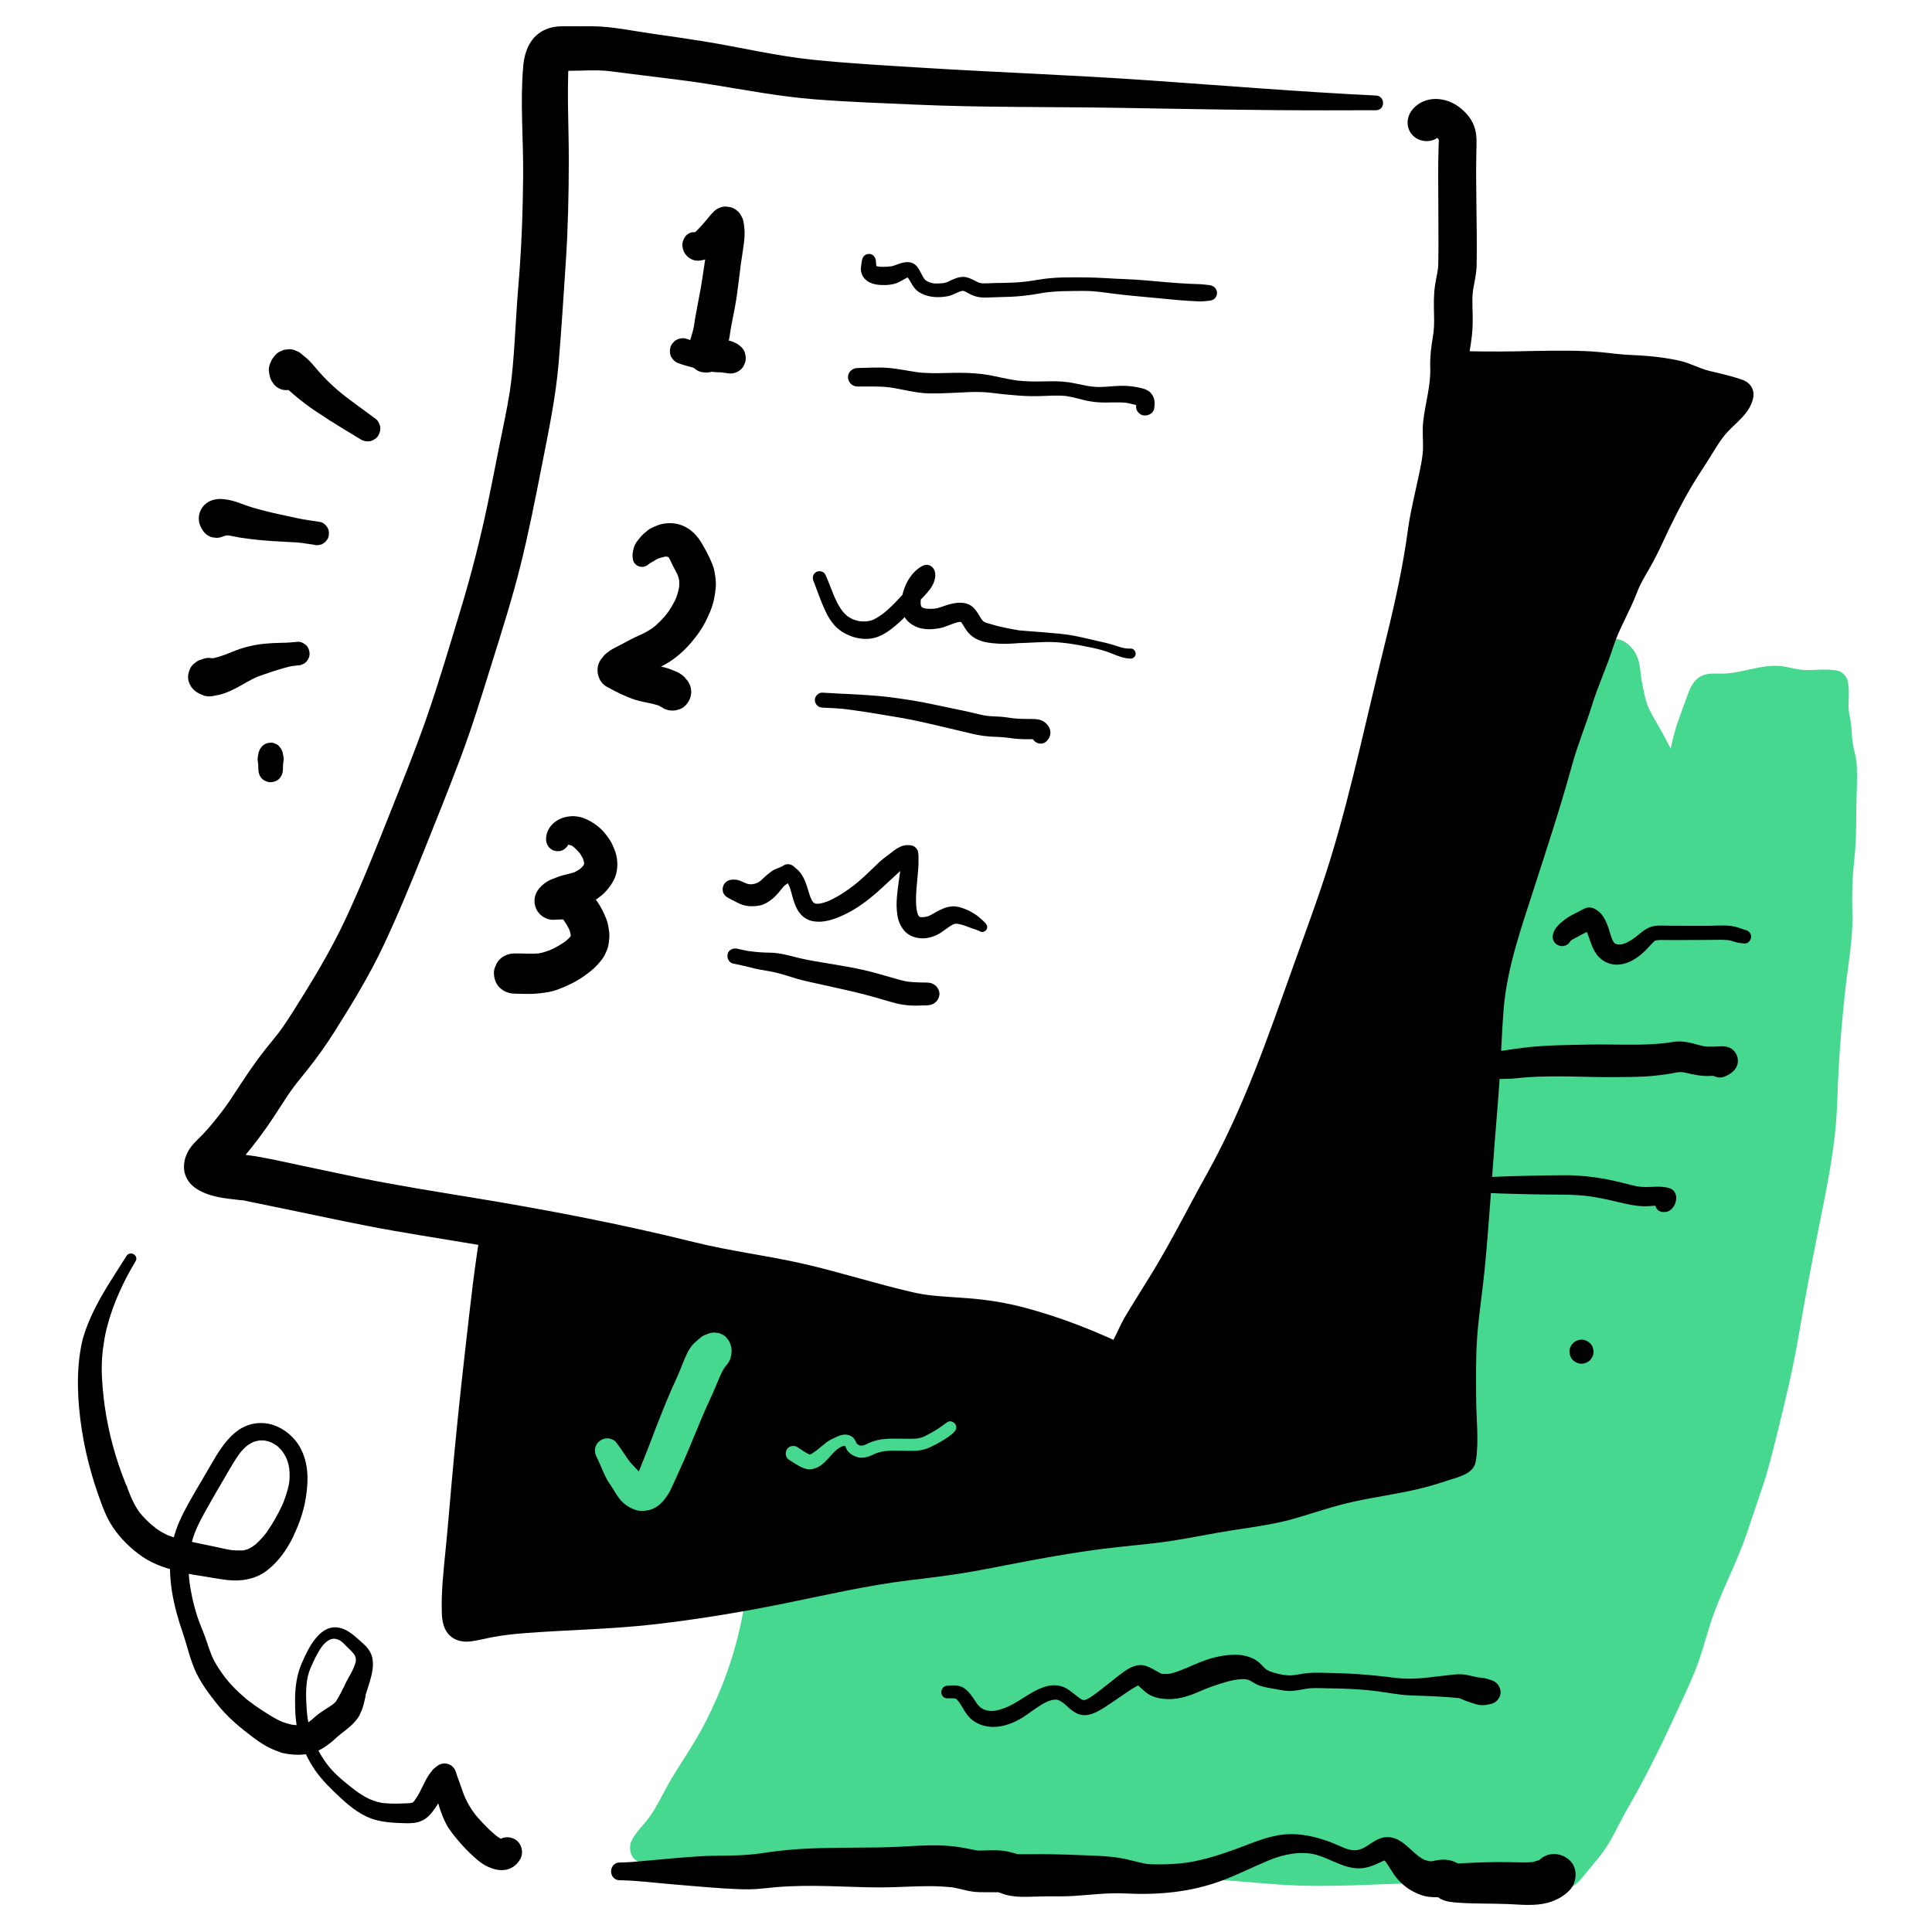
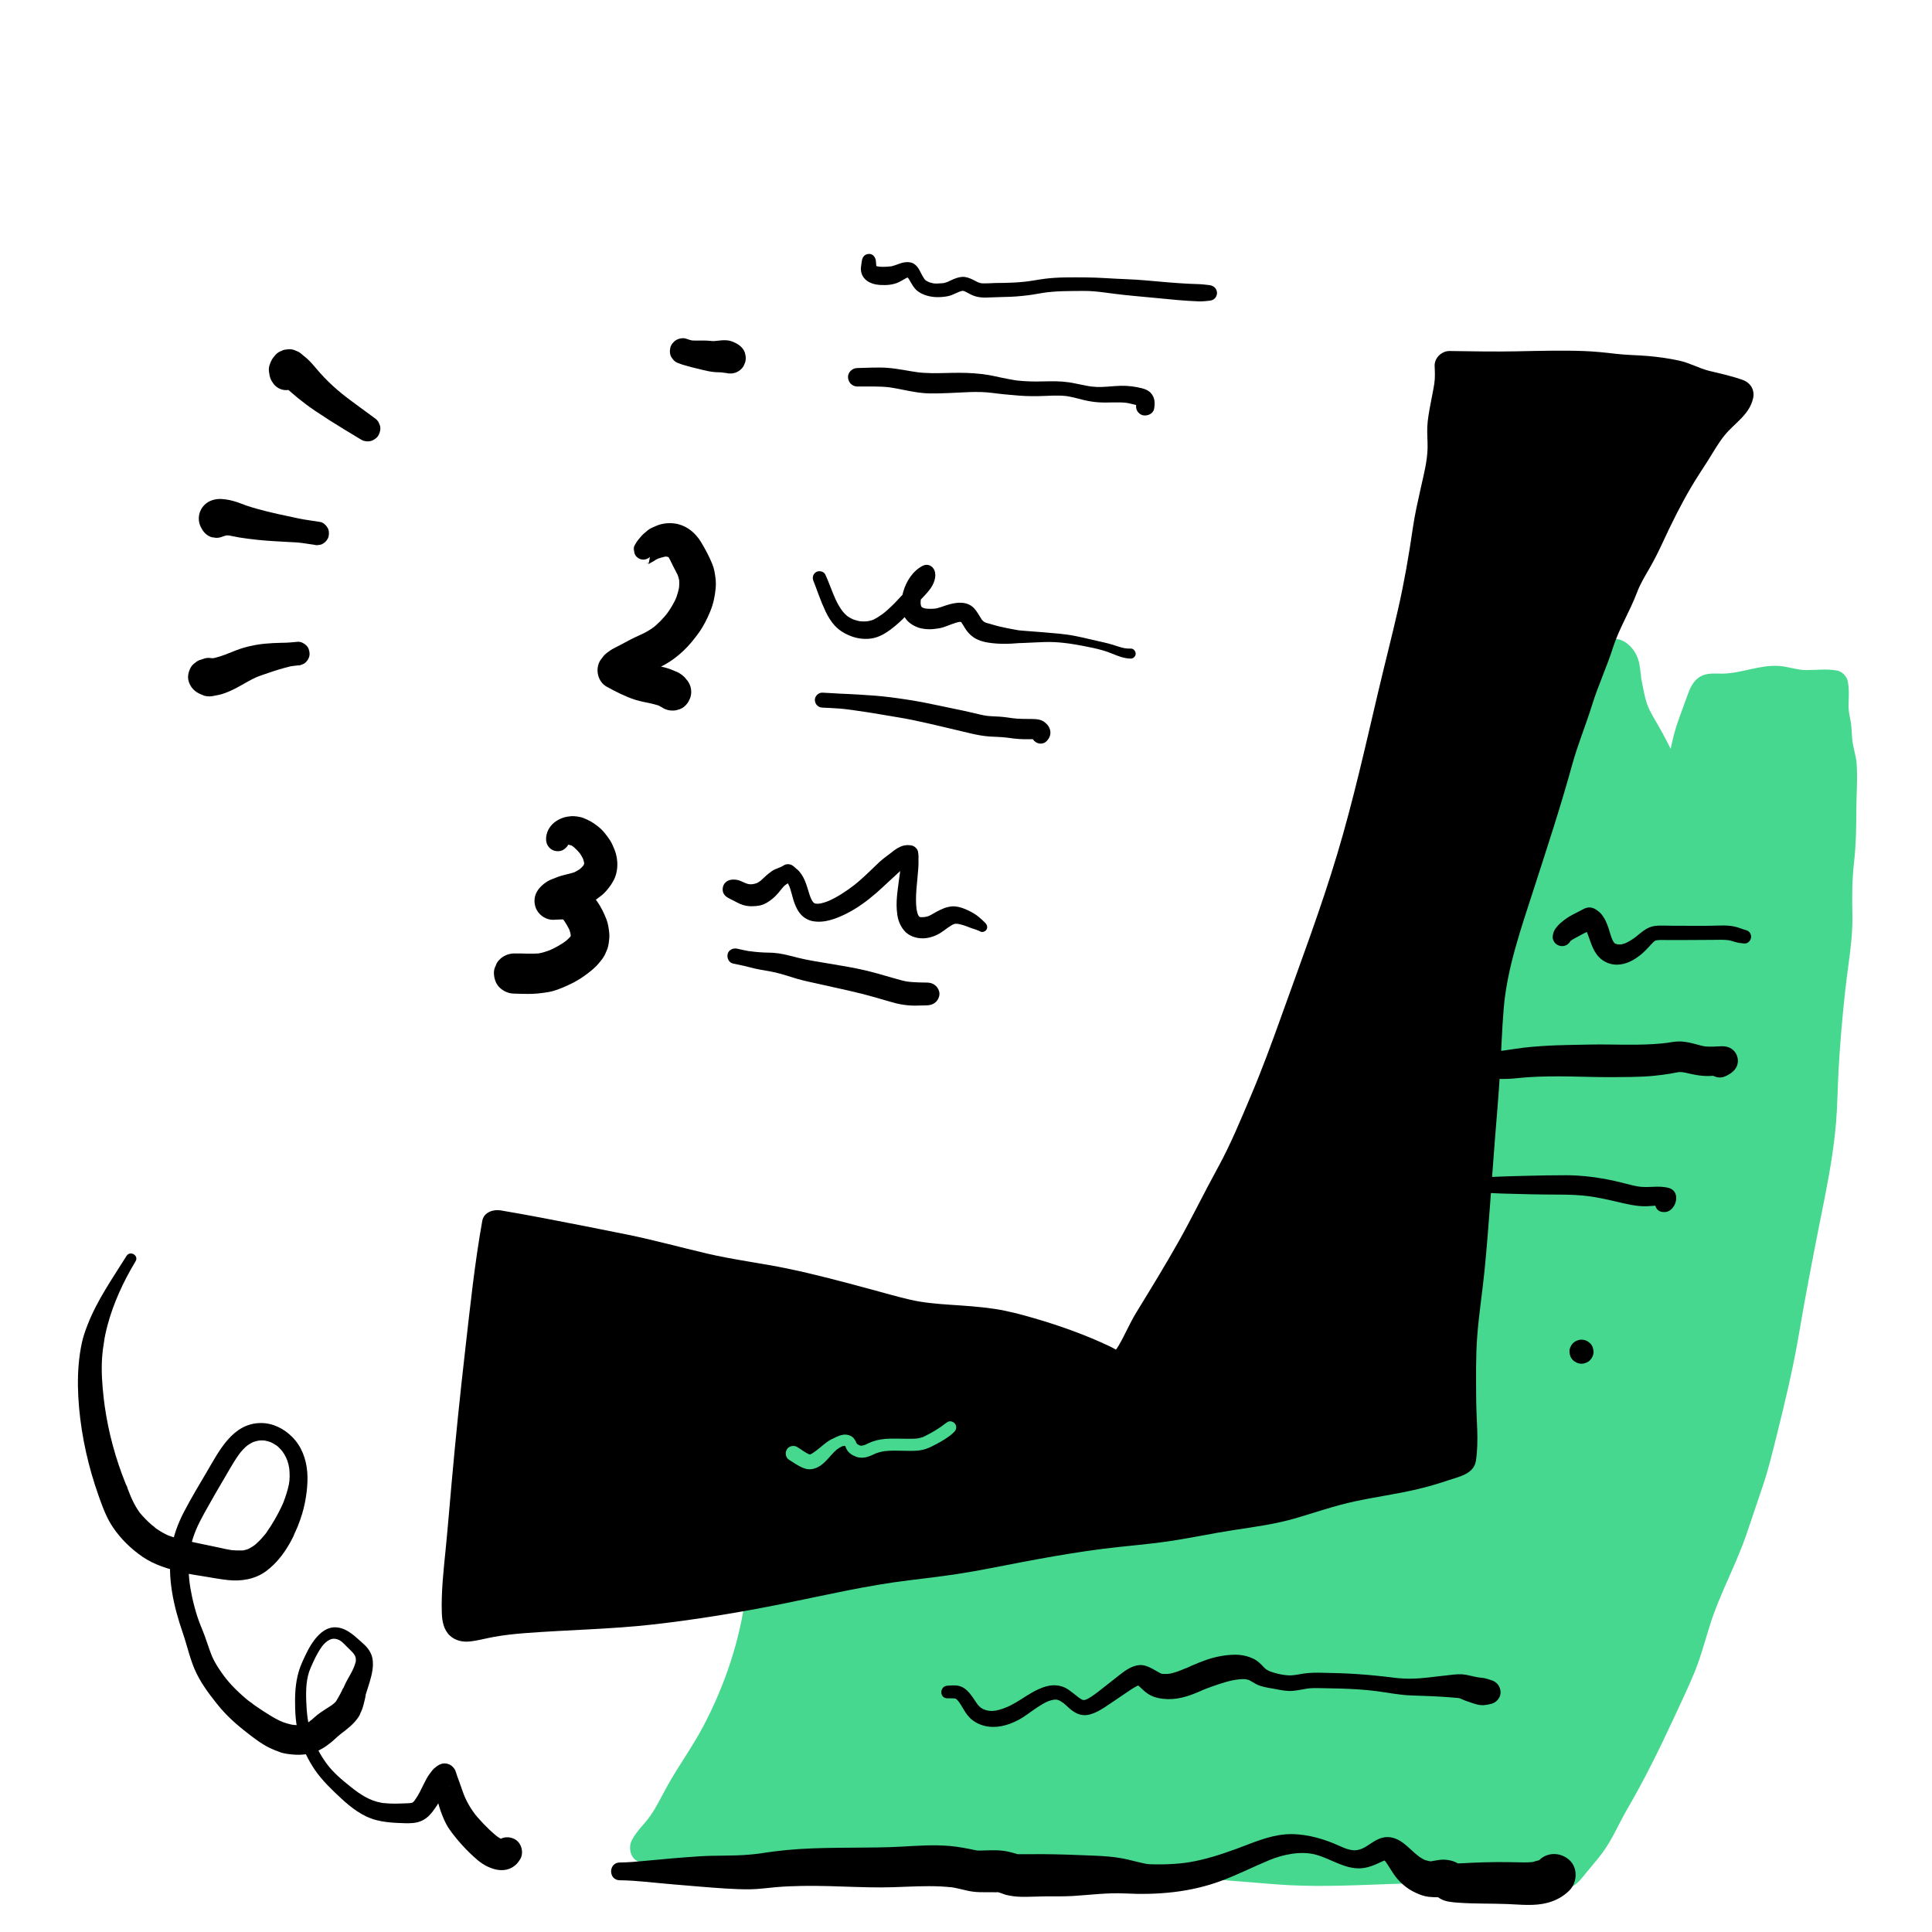
<svg xmlns="http://www.w3.org/2000/svg" id="ARTWORK" viewBox="0 0 1000 1000">
  <path d="m953.183,394.418c-.42-4.546-2.209-7.726-2.111-12.408.1-4.785-1.054-7.989-1.837-12.594-.824-4.847.834-10.086-.324-14.856-5.436-1.204-11.249.499-16.754-.125-4.736-.537-8.031-2.074-13.107-2.068-10.085.01-19.305,4.377-29.032,4.027-6.01-.216-7.076-.448-9.225,5.832-2.122,6.198-4.715,12.357-6.552,18.676-1.671,5.745-2.511,11.783-3.969,17.62-1.363,5.46-2.638,16.014-7.175,19.664-2.122-3.59.339-10.524-.506-14.626-1.084-5.271-4.706-12.332-7.065-17.106-3.2-6.475-8.088-13.117-10.453-19.961-1.371-3.97-2.068-8.482-2.905-12.574-.778-3.81-.568-10.745-3.414-13.538-3.336-3.275-2.537-1.989-5.871-.257-3.494,1.815-6.173,3.542-9.622,4.875-2.33,5.891-4.835,11.716-6.685,17.893-3.204,10.703-7.612,20.796-10.483,31.575-7.12,26.738-16.515,52.918-24.646,79.392-4.952,16.123-10.134,34.172-11.08,51.075-1.005,17.96-1.873,36.057-3.432,53.992-2.997,34.478-4.534,69.268-9.124,103.505-2.102,15.685-1.456,31.456-1.456,47.246,0,8.16,1.416,17.941-.153,25.953-9.008,3.409-17.442,6.164-26.91,8.236-11.942,2.614-24.338,4.23-36.172,7.177-13.667,3.404-26.134,8.76-40.2,10.961-13.784,2.156-27.378,3.939-41.042,6.727-13.582,2.771-27.455,3.458-41.184,5.222-14.161,1.819-28.12,4.173-42.13,6.806-16.023,3.012-31.807,6.466-48.034,8.292-17.37,1.955-34.247,4.122-51.305,7.99-11.777,2.671-23.572,5.143-35.395,7.403-1.611,13.931-4.752,27.771-9.243,40.884-6.662,19.451-16.197,38.203-27.75,55.16-5.108,7.496-8.57,15.776-13.552,23.285-2.861,4.314-7.381,8.026-9.58,12.648,5.161,1.027,11.081.149,16.311.153,11.942.009,24.165-.689,36.074.172,30.816,2.226,61.784,3.548,92.613,6.401,23.64,2.187,49.007,3.252,72.698,1.011,25.089-2.373,49.396-1.211,74.421.447,19.203,1.272,38.013,4.008,57.264,4.008,19.696,0,39.057-2.015,58.811-2,13.053.009,25.997.882,38.934,2.447,6.985.845,13.242,1.501,20.264,1.554,8.13.061,8.62.578,13.423-5.482,3.957-4.994,8.053-9.102,11.344-14.713,3.804-6.486,6.896-13.382,10.811-19.767,10.184-16.613,18.218-35.111,26.516-52.821,4.679-9.985,8.695-18.643,11.644-29.304,2.278-8.234,4.903-16.703,8.229-24.574,5.163-12.215,10.896-23.206,14.777-35.962,3.521-11.571,8.204-22.487,11.127-34.279,5.311-21.427,10.844-42.326,14.502-64.112,3.487-20.772,7.495-41.346,11.598-61.997,3.569-17.964,7.459-36.828,8.03-55.142.73-23.416,2.526-46.432,5.471-69.659,1.092-8.601,2.65-17.473,2.554-26.143-.075-6.765-.523-13.688-.151-20.434.475-8.551,2.133-16.542,2.104-25.289-.018-5.918.008-11.837.008-17.755,0-6.137.666-12.654.104-18.764Z" style="fill:#45d88e; stroke-width:0px;" />
  <path d="m960.921,394.418c-.411-3.463-1.507-6.814-2.018-10.179-.56-3.691-.329-7.424-1.054-11.144-.611-3.133-1.2-5.801-1.05-8.983.188-3.981.369-7.658-.426-11.609-.488-2.425-2.954-4.948-5.404-5.404-5.465-1.019-10.558-.252-16.036-.264-4.787-.01-9.399-1.826-14.198-2.144-9.952-.661-19.267,3.838-29.1,3.978-3.853.055-7.86-.551-11.395,1.43-3.864,2.166-5.498,6.097-6.907,10.071-1.752,4.939-3.67,9.822-5.331,14.792-1.711,5.119-2.802,10.34-3.885,15.618-.9,4.386-1.883,8.773-2.885,13.138-.495,2.155-1.026,4.341-1.83,6.405.363-.932-.496.975-.667,1.294-.104.194-.97,1.393-.375.663.57-.701-.716.619-.734.634,4.051.522,8.102,1.044,12.153,1.566.645,1.297.326-.924.18.272.102-.835.013-1.747.07-2.593.1-1.489.305-2.969.408-4.458.273-3.967-.643-7.723-2.051-11.399-2.93-7.652-6.774-14.907-10.892-21.973-1.816-3.116-3.766-6.277-4.96-9.693-1.366-3.908-1.954-8.022-2.801-12.058-.055-.26-.38-2.123-.152-.59-.12-.812-.179-1.636-.273-2.451-.211-1.827-.411-3.664-.753-5.472-.76-4.012-2.59-7.551-5.69-10.231-3.457-2.988-7.536-3.935-11.624-1.621-3.274,1.853-6.458,3.887-9.895,5.462-2.832,1.297-4.36,2.584-5.546,5.469-.903,2.198-1.775,4.412-2.651,6.622-1.77,4.465-3.288,8.978-4.737,13.556-2.627,8.302-5.912,16.381-8.463,24.709-2.729,8.914-5.009,17.964-7.74,26.882-5.433,17.738-11.432,35.296-16.957,53.005-5.375,17.228-10.52,34.653-12.272,52.685-1.77,18.215-1.981,36.605-3.472,54.854-1.545,18.91-2.9,37.832-4.37,56.748-.799,10.28-1.672,20.554-2.742,30.809-1.114,10.672-2.863,21.301-3.472,32.018-.589,10.359-.367,20.738-.316,31.107.044,9.019,1.73,18.718.133,27.636,1.802-1.802,3.603-3.603,5.404-5.404-11.065,4.165-22.274,7.43-33.888,9.659-11.654,2.237-23.401,3.992-34.827,7.273-10.917,3.134-21.597,7.176-32.818,9.15-12.021,2.115-24.154,3.541-36.164,5.741-11.612,2.127-23.082,3.783-34.829,4.992-12.423,1.279-24.79,3.042-37.107,5.104-23.581,3.948-46.859,9.19-70.624,11.991-13.654,1.61-27.301,3.457-40.775,6.22-13.796,2.829-27.504,6.033-41.339,8.686-3.609.692-5.298,4.236-5.681,7.462-2.87,24.16-10.767,47.584-22.071,69.07-5.599,10.641-12.707,20.295-18.542,30.768-2.898,5.201-5.457,10.694-8.875,15.585-3.032,4.339-7.13,7.863-9.58,12.648-2.067,4.037-.588,10.462,4.624,11.367,8.732,1.516,17.937.492,26.765.349,8.827-.142,17.665-.382,26.484.171,18.754,1.175,37.509,2.383,56.261,3.605,36.131,2.354,72.247,7.218,108.491,4.046,36.932-3.232,73.44.286,110.25,3.232,36.695,2.937,73.307-2.935,110.011.358,8.784.788,17.518,2.165,26.334,2.574,5.841.271,12.891,1.124,18.11-2.091,2.616-1.612,4.434-4.059,6.334-6.399,2.922-3.598,6.008-7.052,8.765-10.785,5.103-6.907,8.39-14.958,12.689-22.356,8.788-15.125,16.488-30.596,23.832-46.471,3.629-7.846,7.391-15.633,10.722-23.613,3.399-8.143,5.623-16.552,8.236-24.957,5.099-16.401,13.579-31.387,19.111-47.615,2.812-8.248,5.57-16.521,8.367-24.776,2.809-8.292,4.854-16.761,6.976-25.247,4.43-17.717,8.694-35.46,11.747-53.475,3.099-18.289,6.592-36.507,10.189-54.704,3.593-18.176,7.538-36.375,9.031-54.877.719-8.913.779-17.88,1.277-26.808.5-8.96,1.163-17.911,1.992-26.847.839-9.034,1.808-18.065,3.032-27.056,1.231-9.04,2.354-17.939,2.134-27.079-.22-9.143-.147-18.046.898-27.143.985-8.578,1.11-17.015,1.124-25.639.013-8.583.793-17.308.112-25.866-.332-4.166-3.319-7.738-7.738-7.738-3.93,0-8.071,3.549-7.738,7.738.682,8.559-.098,17.282-.112,25.866-.014,8.821-.18,17.433-1.189,26.206-1,8.699-1.072,17.232-.848,25.975.225,8.761-.716,17.264-1.887,25.929-2.441,18.064-4.142,36.233-5.187,54.43-.513,8.935-.586,17.906-1.253,26.829-.645,8.627-1.936,17.171-3.464,25.682-3.179,17.706-6.953,35.306-10.278,52.987-3.331,17.711-6.028,35.542-9.954,53.136-3.827,17.151-7.553,34.688-13.052,51.388-5.192,15.766-10.392,31.52-17.202,46.667-3.624,8.06-7.165,16.133-9.929,24.536-2.654,8.066-4.596,16.334-7.667,24.262-2.89,7.46-6.48,14.641-9.84,21.895-3.586,7.743-7.14,15.502-10.906,23.16-3.746,7.618-7.711,15.128-12.091,22.402-4.546,7.549-8.001,15.811-12.91,23.129-1.951,2.908-4.291,5.505-6.528,8.19-1.075,1.29-2.102,2.618-3.179,3.906-.449.537-.921,1.048-1.384,1.571-.263.277-.537.541-.823.795.857-.617,1.052-.773.585-.467-.586.194-1.476.389.437-.113-.682.179-1.789.085.158.067-1.078.01-2.151.07-3.232.061-4.263-.033-8.513-.157-12.763-.511-9.054-.752-18.044-2.067-27.11-2.715-8.942-.639-17.908-.902-26.872-.768-17.973.268-35.9,1.982-53.88,1.964-17.936-.018-35.733-2.406-53.591-3.747-18.098-1.359-36.293-2.317-54.446-1.994-17.837.317-35.526,2.601-53.386,2.527-17.727-.073-35.314-1.666-52.963-3.125-18.344-1.516-36.722-2.584-55.093-3.717-18.041-1.112-35.901-2.387-53.989-2.082-4.268.072-8.546.009-12.811.181-3.614.146-7.476.661-11.045.042,1.542,3.789,3.083,7.578,4.624,11.367,1.842-3.598,4.748-6.342,7.227-9.489,3.023-3.837,5.423-8.059,7.75-12.342,4.618-8.497,9.95-16.42,14.956-24.678,10.283-16.962,18.647-35.343,24.259-54.382,3.374-11.446,5.581-23.149,6.988-34.991-1.894,2.487-3.787,4.974-5.681,7.462,25.428-4.877,50.449-11.056,76.196-14.139,13.208-1.582,26.308-3.365,39.381-5.852,12.977-2.469,25.927-5.054,38.963-7.205,12.585-2.076,25.191-3.623,37.876-4.933,13.313-1.375,26.3-3.931,39.482-6.121,12.657-2.102,25.613-3.249,38.043-6.499,11.981-3.132,23.558-7.529,35.694-10.108,12.416-2.639,25.053-4.24,37.322-7.556,6.005-1.623,11.903-3.603,17.732-5.771,4.187-1.557,6.737-3.471,7.419-8.073.501-3.376.713-6.744.675-10.155-.139-12.543-.758-25.056-.657-37.613.109-13.534,1.841-26.731,3.328-40.154,2.909-26.249,4.407-52.623,6.51-78.942,1.047-13.099,2.123-26.184,2.889-39.303.726-12.424.722-25.069,2.86-37.352,4.364-25.071,13.447-49.339,21.257-73.481,4.013-12.405,7.943-24.842,11.417-37.411,3.397-12.293,7.991-24.119,11.762-36.288,1.889-6.093,4.331-11.97,6.685-17.893l-5.404,5.404c4.28-1.737,9.062-3.746,12.831-6.465.3-.208.6-.415.902-.621-6.8-2.166-8.973-2.249-6.521-.248l.753.726c-.489-.7-.496-.653-.023.142-.008-1.071.131.827.204,1.154-.005-.021.438,2.508.269,1.335,1.367,9.457,2.609,18.593,6.962,27.251,3.986,7.926,8.965,15.268,12.381,23.5.752,1.813,1.31,3.658,1.861,5.536.501,1.705.274-.481.099,1.048-.113.989-.098,2.009-.191,3.004-.434,4.678-.581,8.945,1.57,13.269,2.353,4.731,8.665,4.635,12.153,1.566,5.59-4.919,7.035-13.171,8.501-20.098,1.979-9.355,3.77-18.77,7.005-27.789,1.557-4.341,2.937-8.882,4.771-13.11-.431.994-.032-.012.062.005-.484-.086,1.476-.835-.02-.072-.364.186-.817.813-1.205,1.068.033-.022-1.665.553-.871.362.192-.046-1.627.002-.029.035.803.016,1.606.02,2.41.044,9.323.278,17.913-3.212,27.078-3.886,5.149-.379,9.732,1.187,14.818,1.817,5.212.645,10.649-.966,15.766-.011-1.802-1.802-3.603-3.603-5.404-5.404.541,2.691-.1,5.781-.174,8.568-.101,3.745.696,7.387,1.449,11.033.592,2.865.441,5.617.771,8.543.371,3.284,1.564,6.405,1.95,9.656.492,4.149,3.204,7.738,7.738,7.738,3.8,0,8.233-3.56,7.738-7.738Z" style="fill:#45d88e; stroke-width:0px;" />
-   <path d="m712.192,49.443c-39.51-1.912-78.923-5.157-118.377-7.909-38.779-2.705-77.635-4.059-116.431-6.471-19.03-1.183-38.13-2.221-57.097-4.185-18.492-1.914-37.238-6.422-56.012-9.473-9.061-1.472-18.152-2.746-27.238-4.05-9.942-1.426-20.004-3.634-30.064-3.751-4.09-.047-8.179.074-12.269.006-3.273-.054-6.822-.111-9.989.808-9.296,2.698-13.084,10.737-13.886,19.757-1.661,18.673.1,37.737-.047,56.465-.152,19.401-.886,38.782-2.538,58.115-1.511,17.688-1.949,38.19-4.373,53.937-1.48,9.615-3.675,19.133-5.55,28.677-1.891,9.623-3.766,19.25-5.776,28.85-3.918,18.707-8.608,37.165-14.165,55.453-5.622,18.503-11.092,37.138-17.439,55.406-6.118,17.609-13.157,34.884-20.037,52.204-3.558,8.957-7.128,17.909-10.819,26.811-3.152,7.602-6.944,16.353-10.898,24.875-7.832,16.881-17.479,32.746-27.409,48.455-2.314,3.661-4.656,7.262-7.242,10.738-2.306,3.098.687-.851-.717.927-.62.785-1.244,1.566-1.87,2.345-1.503,1.871-3.022,3.729-4.518,5.605-6.114,7.665-11.33,15.733-16.68,23.928-1.149,1.76-2.327,3.5-3.551,5.21-.72,1.006-1.456,1.999-2.2,2.988-1.445,1.921-.758.982-.431.565-2.96,3.779-5.998,7.642-9.313,11.119-2.603,2.73-5.535,5.138-7.503,8.428-4.285,7.165-3.267,15.404,4.051,20.087,6.729,4.306,15.015,4.945,22.731,5.83.811.093,1.822.068,2.603.306-2.804-.856-1.269-.214-.406-.023,2.06.457,4.14.846,6.206,1.275,4.716.979,9.434,1.944,14.152,2.913,18.956,3.89,37.836,8.077,56.901,11.416,18.675,3.271,37.421,6.122,56.096,9.398,19.009,3.335,37.951,7.162,56.871,10.967,17.867,3.593,35.356,8.765,53.207,12.405,9.286,1.894,18.701,3.024,28.001,4.847,9.349,1.832,18.625,4.023,27.857,6.373,18.725,4.767,37.271,11.089,56.566,13.03,4.791.482,9.601.745,14.405,1.058,2.182.142,4.364.289,6.543.472,1.09.092,2.18.191,3.269.301.46.047,4.114.488,2.763.299,9.093,1.274,18.077,3.943,26.821,6.689,3.978,1.249,7.928,2.585,11.847,4.008,2.146.779,4.282,1.586,6.408,2.418.961.376,1.919.757,2.875,1.144.761.308,1.521.62,2.279.935-.704-.3-.689-.292.044.022,7.333,3.147,14.78,9.213,23.164,6.554,9.686-3.071,13.378-13.49,17.537-21.676,4.153-8.174,9.481-15.869,14.18-23.742,4.84-8.11,9.596-16.272,14.113-24.567,4.269-7.839,8.054-15.913,12.225-23.8,4.297-8.126,8.98-16.059,12.758-24.449,4.133-9.18,7.859-18.576,11.728-27.871,7.362-17.688,13.655-35.753,19.968-53.835,12.544-35.928,25.067-71.669,34.205-108.648,4.505-18.229,8.601-36.555,12.943-54.822,4.395-18.491,9.22-36.882,12.645-55.588,1.653-9.027,2.617-18.248,4.189-26.845,1.696-9.273,4.138-18.393,5.733-27.686.83-4.835,1.594-9.719,1.51-14.635-.078-4.556-.346-9.008.355-13.143.721-4.249,1.613-8.466,2.343-12.713.946-5.507.967-10.498.863-16.038-.075-4.015.414-6.308,1.058-10.392.791-5.019,1.032-9.753.887-14.817-.072-2.493-.157-4.987-.131-7.481.009-.823.022-1.647.059-2.47-.009.211.42-3.597.137-1.909.779-4.639,1.934-9.076,2.012-13.823.322-19.579-.574-39.179-.152-58.757.082-3.81.333-7.577-.636-11.322-1.257-4.859-4.517-8.772-8.468-11.692-7.101-5.248-17.445-5.934-23.702,1.081-3.519,3.945-3.89,9.96,0,13.85,3.582,3.582,10.315,3.963,13.85,0,1.441-1.615-.333.105-.895.29l-1.044.196c-1.27-.235-1.338-.218-.204.05-.338.287-1.17-.692.363.234.54.326,1.654,1.512.394.224.241.246,1.571,2.124.654.646l.486.889c-.414-.85-.453-.737-.117.337-.113.186.155-2.656-.115.161-.125,1.306-.098,2.671-.146,3.984-.348,9.657-.087,19.372-.111,29.035-.026,10.262.183,20.534-.03,30.794-.063,3.033-1.101,6.691-1.694,10.723-.731,4.974-.618,9.947-.496,14.96.112,4.569.063,7.855-.63,11.819-.927,5.301-1.521,10.431-1.332,15.806.332,9.468-2.643,18.294-3.681,28.126-.467,4.415.013,8.814-.06,13.237-.074,4.508-1.059,8.946-2.04,13.668-2.009,9.674-4.49,19.241-5.808,29.048-2.502,18.62-6.733,37.857-11.335,56.456-4.666,18.859-9.057,37.78-13.574,56.675-4.565,19.099-9.365,38.155-15.135,56.931-5.804,18.888-12.78,37.419-19.431,56.02-13.129,36.713-25.468,72.878-44.45,106.923-9.344,16.758-17.857,33.856-27.805,50.292-4.873,8.05-9.996,15.959-14.792,24.054-2.051,3.462-3.528,7.19-5.386,10.749-.507.971-1.069,1.897-1.614,2.845-1.025,1.781-.481.809-.11.339-.824,1.045-2.662,1.763-.397.775,1.319-.575,6.054-2.048,7.059-.077-.337-.661-2.868-1.621-3.468-1.942-1.811-.971-3.707-1.78-5.587-2.607-4.869-2.143-9.785-4.189-14.754-6.09-8.919-3.413-18.015-6.38-27.238-8.857-9.795-2.631-19.662-4.195-29.775-4.979-4.799-.372-9.606-.626-14.402-1.028-2.185-.183-4.372-.384-6.548-.658,1.977.249-2.308-.361-2.103-.327-1.752-.293-3.498-.629-5.23-1.024-19.033-4.341-37.653-10.403-56.697-14.75-18.808-4.292-37.931-6.577-56.673-11.233-37.963-9.431-76.432-16.78-115.031-23.11-19.581-3.211-39.186-6.322-58.631-10.297-9.458-1.933-18.884-4.02-28.341-5.963-9.723-1.998-19.453-4.427-29.302-5.692-1.442-.185-2.885-.348-4.329-.515-.924-.106-1.849-.212-2.772-.331,3.119.403-.048-.038-.577-.133-1.501-.268-2.999-.583-4.459-1.025l-.835-.265c-1.248-.46-1.081-.376.499.254-.308.16-3.366-2.288-.21.193,1.159,2.797,2.317,5.595,3.476,8.392-.314,1.193-.627,2.387-.941,3.58.674-1.084.564-1.024-.332.181.396-.484.849-.941,1.284-1.386,1.063-1.088,2.222-2.079,3.272-3.181,2.747-2.883,5.252-6.062,7.75-9.161,5.664-7.028,10.711-14.348,15.545-21.959,2.022-3.183,4.08-6.341,6.315-9.38-.027.036,2.366-3.109,1.065-1.434.491-.633.992-1.259,1.491-1.885,1.371-1.721,2.761-3.426,4.141-5.14,5.412-6.724,10.336-13.611,14.937-20.907,9.093-14.421,17.984-29.005,25.256-44.448,7.527-15.985,14.255-32.347,20.825-48.744,6.47-16.149,12.993-32.291,19.106-48.58,5.986-15.95,10.935-32.181,16.015-48.432,5.281-16.893,10.654-33.774,14.937-50.955,4.207-16.878,7.568-33.951,10.915-51.016,3.512-17.907,7.284-35.636,8.824-53.854,1.451-17.163,2.522-34.401,3.661-51.587,1.151-17.362,1.552-34.764,1.585-52.162.017-8.803-.225-17.6-.367-26.401-.064-3.958-.102-7.918-.068-11.877.019-2.191.053-4.384.098-6.575.018-.874.04-1.749.072-2.623.02-.779.054-1.557.103-2.335.114-1.187.115-1.272.003-.254-.679,1.839.497-.537.286-.751.165.168-1.436,2.546-.417,1.038-2.097,3.104.158.41-1.595,1.655l-.776.589c1.013-.575.554-.412-1.378.488.024.018.915-.265,1.057-.299,2.137-.51-3.009-.024-.665.096,1.171.06,2.382-.079,3.558-.084,3.795-.015,7.584-.168,11.378-.239,5.117-.096,8.487.212,12.794.787,17.037,2.274,33.432,3.915,49.802,6.556,17.762,2.865,35.341,6.22,53.305,7.649,17.224,1.371,34.526,1.953,51.786,2.724,35.213,1.574,70.474,1.1,105.709,1.688,35.576.594,71.142,1.304,106.729,1.291,8.792-.003,17.584.001,26.378-.052,4.925-.029,4.878-7.381,0-7.617h0Z" style="stroke-width:0px;" />
  <path d="m882.317,199.344c-5.112-1.236-9.915-4.147-15.058-5.182-6.421-1.293-13.529-2.381-20.092-2.454-7.72-.085-14.96-1.636-22.607-2.058-17.864-.984-36.159.104-54.056.104-6.662,0-13.434-.255-20.198-.336.121,3.134.332,6.287-.148,9.353-.995,6.35-2.474,12.671-3.386,19.087-.834,5.872.358,11.812-.349,17.613-1.702,13.931-6.134,27.619-7.91,41.589-2.635,20.71-7.335,40.725-12.372,60.984-10.71,43.083-19.166,86.894-33.925,128.923-9.117,25.959-18.123,51.826-27.508,77.659-5.676,15.625-12.51,30.771-18.916,46.106-5.028,12.033-12.114,22.862-17.834,34.551-10.466,21.384-23.398,42.02-35.802,62.337-3.245,5.316-4.899,11.416-8.89,16.295-4.865,5.947-6.715,2.412-12.578-.279-15.669-7.189-33.375-13.241-50.183-17.219-17.797-4.212-35.759-2.116-53.622-6.763-26.908-7-53.362-15.101-80.973-19.072-20.411-2.936-39.293-9.106-59.365-13.293-13.268-2.767-26.617-5.181-39.901-7.879-9.82-1.995-19.68-3.768-29.555-5.454-3.912,21.677-6.161,43.912-8.65,65.576-3.306,28.771-6.166,57.778-8.533,86.64-1.324,16.153-3.647,32.055-3.49,48.274.093,9.546,4.454,8.038,12.633,6.247,16.624-3.64,34.716-3.754,51.643-4.565,43.495-2.085,86.125-9.465,128.534-19.083,17.057-3.869,33.935-6.035,51.305-7.99,16.227-1.826,32.01-5.28,48.034-8.292,14.01-2.634,27.969-4.987,42.13-6.806,13.729-1.764,27.602-2.451,41.184-5.222,13.665-2.788,27.258-4.571,41.042-6.727,14.066-2.201,26.533-7.557,40.2-10.961,11.834-2.947,24.23-4.564,36.172-7.177,9.469-2.073,17.902-4.827,26.91-8.236,1.569-8.013.153-17.793.153-25.953,0-15.79-.645-31.561,1.456-47.246,4.589-34.237,6.127-69.027,9.124-103.505,1.559-17.935,2.427-36.032,3.432-53.992.946-16.902,6.128-34.952,11.08-51.075,8.13-26.474,17.526-52.653,24.646-79.392,2.871-10.779,7.279-20.872,10.483-31.575,2.953-9.865,7.641-18.812,10.484-28.608,2.885-9.94,9.118-19.32,12.602-29.179,3.186-9.019,8.658-15.887,12.555-24.481,6.556-14.461,13.721-28.926,22.574-42.198,3.985-5.974,7.638-12.505,12.044-18.163,3.765-4.836,11.961-9.809,13.102-16.163-5.815-2.148-11.665-3.319-17.62-4.758Z" style="stroke-width:0px;" />
  <path d="m884.374,191.883c-5.151-1.365-9.846-4.02-15.058-5.182-5.319-1.187-10.823-1.942-16.248-2.423-5.541-.491-11.074-.48-16.609-1.136-5.673-.672-11.301-1.259-17.014-1.457-11.601-.402-23.211-.061-34.812.164-11.454.223-22.875-.014-34.327-.168-4.058-.055-7.907,3.591-7.738,7.738.126,3.085.287,6.141-.185,9.2-.558,3.615-1.351,7.197-2.011,10.794-.701,3.825-1.443,7.705-1.609,11.597-.152,3.574.214,7.142.153,10.715-.119,6.933-1.979,13.905-3.475,20.64-1.532,6.899-3.127,13.791-4.139,20.791-2.062,14.259-4.507,28.36-7.716,42.413-3.254,14.248-6.909,28.402-10.26,42.628-6.6,28.019-12.861,56.149-21.129,83.738-8.494,28.344-19.003,56.167-28.965,84.023-4.886,13.662-9.877,27.247-15.525,40.616-5.467,12.941-10.77,25.867-17.547,38.19-6.872,12.495-13.07,25.336-20.061,37.765-7.022,12.485-14.531,24.688-22.007,36.904-3.368,5.503-5.785,11.414-9.028,16.957-.616,1.052-1.256,1.976-2.014,2.916-1.181,1.463-.05.141,1.149.112,1.574-.038,1.873.515.317-.351-1.302-.725-2.576-1.47-3.923-2.111-12.59-5.997-25.921-10.759-39.303-14.641-6.695-1.942-13.466-3.767-20.365-4.814-7.67-1.164-15.391-1.644-23.124-2.164-7.042-.474-14.058-1.058-20.947-2.672-6.984-1.636-13.893-3.648-20.818-5.516-13.984-3.774-27.986-7.524-42.17-10.484-13.928-2.906-28.045-4.581-41.909-7.828-13.754-3.221-27.363-6.979-41.21-9.801-14.557-2.966-29.15-5.804-43.74-8.604-7.272-1.395-14.564-2.687-21.862-3.936-3.819-.653-8.725.972-9.518,5.404-3.97,22.19-6.292,44.624-8.855,67.007-2.625,22.931-4.985,45.892-7.033,68.882-1.017,11.423-1.94,22.85-3.079,34.262-1.086,10.875-2.335,21.923-1.97,32.869.14,4.205.958,8.668,4.178,11.676,2.799,2.615,6.576,3.419,10.293,3.026,4.3-.456,8.483-1.658,12.732-2.415,5.214-.93,10.475-1.483,15.752-1.894,22.116-1.722,44.24-1.98,66.314-4.481,22.639-2.564,45.137-6.265,67.468-10.772,21.664-4.373,43.014-9.412,64.987-12.089,11.289-1.375,22.547-2.688,33.746-4.699,11.174-2.006,22.291-4.32,33.462-6.341,10.98-1.986,22-3.831,33.071-5.238,11.416-1.45,22.901-2.27,34.291-3.946,11.343-1.669,22.568-4.12,33.911-5.842,10.72-1.627,21.372-3.052,31.804-6.101,10.211-2.984,20.221-6.492,30.643-8.716,10.779-2.301,21.721-3.791,32.454-6.316,5.332-1.254,10.59-2.801,15.778-4.556,5.656-1.913,13.308-3.258,14.356-10.12,1.587-10.397.21-21.07.145-31.539-.068-11.072-.28-22.163.554-33.215.858-11.371,2.688-22.68,3.798-34.033,2.215-22.642,3.58-45.355,5.387-68.031.889-11.158,1.854-22.304,2.549-33.477.7-11.264,1.013-22.58,1.952-33.826,1.765-21.14,9.138-41.847,15.597-61.914,6.859-21.311,13.882-42.538,19.807-64.133,2.882-10.503,7.1-20.579,10.32-30.977,3.121-10.077,7.616-19.653,10.818-29.71,3.155-9.909,8.819-18.89,12.473-28.635,1.641-4.375,4.109-8.408,6.441-12.44,2.551-4.411,4.775-8.905,6.909-13.527,4.552-9.855,9.394-19.592,14.921-28.941,2.696-4.56,5.658-8.941,8.492-13.413,2.784-4.394,5.387-9.147,8.703-13.158,5.164-6.246,12.677-10.465,14.604-18.967.978-4.314-1.311-8.051-5.404-9.518-5.748-2.06-11.693-3.34-17.62-4.758-9.68-2.316-13.811,12.603-4.114,14.923,5.927,1.418,11.873,2.698,17.62,4.758-1.802-3.173-3.603-6.346-5.404-9.518-.529,2.332-2.107,3.842-4.588,6.217-2.888,2.764-5.674,5.373-8.097,8.572-5.705,7.532-10.709,15.843-15.651,23.893-9.692,15.788-16.593,32.973-25.709,49.055-4.426,7.808-7.253,16.319-11.188,24.371-2.028,4.15-4.029,8.307-5.734,12.603-1.762,4.438-2.958,9.072-4.652,13.539-6.652,17.542-13.643,35.214-18.554,53.349-5.128,18.936-11.293,37.559-17.345,56.214-5.998,18.487-12.372,37.104-15.933,56.251-3.585,19.274-3.368,39.182-4.728,58.697-1.382,19.834-3.089,39.651-4.571,59.479-.839,11.232-1.732,22.461-2.837,33.67-1.098,11.137-2.892,22.231-3.735,33.387-.835,11.051-.621,22.143-.554,33.215.031,5.092.163,10.155.405,15.241.216,4.545.539,9.272-.264,13.776,1.802-1.802,3.603-3.603,5.404-5.404-11.02,4.147-22.181,7.408-33.747,9.631-11.755,2.259-23.605,4.026-35.127,7.346-10.844,3.124-21.461,7.128-32.609,9.096-12.112,2.137-24.339,3.566-36.44,5.79-24.04,4.419-48.417,6.129-72.529,10.193-23.839,4.018-47.366,9.169-71.389,12.041-12.186,1.457-24.362,3.118-36.411,5.475-11.988,2.345-23.865,5.247-35.844,7.648-23.715,4.754-47.613,8.632-71.693,10.976-23.849,2.321-47.997,1.716-71.724,5.138-4.899.707-9.709,1.791-14.557,2.763-.932.187.376-.046.474-.051-.22.01-1.007-.012-1.136.064-.768.452-.291-.726.02.06.004.01.956.233.106-.05,1.593.531,1.709,1.314,2.768,2.274.642.582-.006.103-.078-.5-.14-1.174.068,1.213-.025-.235-.759-11.801.947-23.956,2.121-35.68,4.894-48.856,8.38-97.901,15.388-146.529.848-5.885,1.788-11.755,2.835-17.608-3.173,1.802-6.346,3.603-9.518,5.404,15.053,2.576,30.01,5.597,45.003,8.496,14.685,2.84,29.32,5.744,43.83,9.391,14.097,3.543,28.117,6.91,42.496,9.111,14.338,2.194,28.479,5.491,42.513,9.121,14.043,3.632,28.058,8.391,42.336,10.974,14.778,2.674,29.992,1.788,44.695,4.808,13.851,2.845,27.516,7.397,40.639,12.615,5.427,2.158,10.501,4.796,15.737,7.323,6.678,3.223,12.706.857,17.139-4.743,4.095-5.173,6.092-11.367,9.419-16.988,3.849-6.503,7.903-12.89,11.815-19.356,7.519-12.431,14.866-24.98,21.463-37.93,6.353-12.469,13.725-24.562,19.392-37.359,6.112-13.799,12.018-27.767,17.503-41.826,11.055-28.338,20.624-57.322,30.666-86.03,9.726-27.804,16.777-56.423,23.504-85.071,6.715-28.597,14.545-57.084,19.842-85.985,1.335-7.285,2.274-14.61,3.385-21.928,1.093-7.198,2.801-14.284,4.361-21.39,1.596-7.274,3.39-14.83,3.606-22.299.103-3.572-.266-7.139-.162-10.71.105-3.598.89-7.132,1.56-10.658,1.379-7.261,2.573-14.152,2.27-21.564-2.579,2.579-5.159,5.159-7.738,7.738,11.452.155,22.873.391,34.327.168,11.174-.217,22.355-.542,33.53-.205,10.87.328,21.67,1.813,32.523,2.455,4.864.288,9.76.988,14.516,2.049,5.211,1.163,9.907,3.817,15.058,5.182,9.636,2.554,13.748-12.37,4.114-14.923Z" style="stroke-width:0px;" />
-   <path d="m354.277,123.029c-.262.602-.627,1.305-.797,1.986l.634-1.503-.052.067c-.58 1-.871,2.078-.875,3.234.004,1.157.295,2.235.875,3.234l.025.06-.646-1.531.011.062-.23-1.708c.19,1.583.256,2.528,1.104,3.935-.303-1.122-.607-2.243-.91-3.365l-.003.031c.004,1.211.309,2.34.916,3.387.597,1.008,1.399,1.811,2.407,2.407l.042.029-1.358-1.049.035.035-1.051-1.36c.748,1.205,1.732,2.216,2.97,2.926-.847-.847-1.695-1.695-2.542-2.542,1.464,2.21,3.68,3.597,6.408,3.566.834-.01,1.673-.154,2.488-.306.487-.09.952-.24,1.412-.424,1.78-.709,3.515-1.478,5.094-2.571,2.94-2.035,5.703-4.337,8.428-6.649.912-.774,1.814-1.567,2.761-2.299l-1.8,1.391c.764-.587,1.533-1.155,2.298-1.75-1.316.767-2.632,1.534-3.948,2.301.047-.019.094-.037.142-.052-3.793-2.889-7.586-5.779-11.379-8.668-.069,1.24.173,2.426.35,3.664l-.328-2.444c.35,2.68.162,5.393-.194,8.062.111-.822.221-1.644.331-2.466-.399,2.896-1.006,5.759-1.469,8.645-.481,2.995-.904,5.998-1.334,9.001-.879,6.135-1.957,12.209-3.171,18.285-.833,4.173-1.536,8.34-2.102,12.558.114-.852.229-1.704.343-2.555-.572,4.114-2.436,7.915-3.016,12.025-.401,1.278-.458,2.555-.172,3.833.058,1.279.438,2.47,1.141,3.574.604,1.12,1.429,2.019,2.476,2.697.928.85,2.018,1.423,3.269,1.72,2.461.56,5.222.439,7.407-.969.648-.501,1.297-1.002,1.945-1.503,1.191-1.199,2.015-2.613,2.472-4.241.298-2.112.942-4.145,1.572-6.176.315-1.016.626-2.035.889-3.066.47-1.841.678-3.692.931-5.58l-.343,2.555c.644-4.695,1.675-9.32,2.561-13.973,1.035-5.432,1.689-10.938,2.361-16.424.329-2.684.651-5.369,1.01-8.05-.112.831-.223,1.663-.335,2.494.563-4.17,1.333-8.31,1.804-12.493.181-1.61.292-3.231.266-4.851-.013-.792-.059-1.583-.152-2.37-.133-1.124-.243-2.269-.462-3.382-.216-1.099-.772-2.118-1.295-3.107-.799-1.351-1.874-2.426-3.225-3.225-1.032-.657-2.146-1.012-3.342-1.067-1.195-.268-2.39-.214-3.585.161-1.523.427-2.845,1.198-3.967,2.312-.555.643-1.072,1.33-1.582,2.012.466-.603.932-1.206,1.397-1.809-1.212,1.184-2.243,2.577-3.333,3.87-1.582,1.876-3.188,3.741-4.929,5.473-.872.867-1.741,1.751-2.711,2.511.503-.389,1.006-.777,1.509-1.166-.504.389-1.033.753-1.621,1.003l1.725-.728c-.212.086-.428.155-.654.195l1.897-.255c-1.243.065-2.594.291-3.657.977-1.081.697-1.846,1.502-2.575,2.583l2.542-2.542c-.028.014-.056.027-.084.04.56-.236,1.12-.473,1.681-.709-.115.048-.232.084-.355.103l1.818-.244c-.076.009-.15.012-.226.009l1.787.24-.045-.017,1.603.676c-.939-.652-1.549-.692-2.536-.825-.595-.16-1.189-.16-1.784,0-.325-.025-.631.018-.921.131h3.545c-.03-.01-.059-.021-.087-.034.528.223,1.056.446,1.584.669-.11-.05-.21-.11-.307-.183l1.316,1.017c-.076-.061-.149-.124-.211-.2.334.432.668.865,1.002,1.297-.38-.897-.98-1.32-1.676-1.857-.635-.49-1.449-1.01-2.257-1.161l2.777,1.618c-.151-.124-.288-.26-.417-.408-1.216-1.397-3.226-1.865-4.977-1.629-.788.036-1.523.27-2.203.703-.89.527-1.599,1.235-2.125,2.125h0Z" style="stroke-width:0px;" />
  <path d="m351.603,188.137c1.002.415,2.032.752,3.084,1.017,1.034.26,2.046.597,3.078.868,1.983.521,3.988.972,5.982,1.451,2.189.526,4.322,1.015,6.588,1.147,1.502.088,3.01.062,4.505.254-.744-.1-1.488-.2-2.232-.3,1.083.152,2.12.441,3.233.462.362.006.717.01,1.077.054l-2.194-.295c.255.038.507.087.754.162,1.512.456,3.16.498,4.69.086,1.841-.496,3.848-1.943,4.752-3.655.267-.633.534-1.266.802-1.9.379-1.409.379-2.819,0-4.228-.429-2.504-2.767-4.693-5.017-5.739-1.96-.911-2.898-1.305-5.09-1.421-.364-.019-.728-.022-1.093-.01-1.605.051-3.189.345-4.791.435-.791.044-1.54-.028-2.325-.114-1.146-.125-2.283-.158-3.436-.155-2.274.006-4.562.094-6.83-.124.595.08,1.189.16,1.784.24-1.29-.253-2.556-.594-3.786-1.06-1.525-.578-3.768-.123-5.124.67-1.379.807-2.695,2.389-3.056,3.974-.388,1.702-.304,3.613.67,5.124.347.449.693.897,1.04,1.346.83.824,1.808,1.394,2.934,1.71h0Z" style="stroke-width:0px;" />
-   <path d="m335.713,292.038c.208-.194.423-.376.647-.551l-1.064.822c.517-.389,1.101-.71,1.554-1.182l-1.122.867c.607-.459,1.261-.838,1.945-1.171l-3.298.892c1.099-.133,1.736-.19,2.676-.587.851-.359,1.597-.845,2.264-1.496l-1.348,1.042c1.055-.758,2.194-1.375,3.386-1.887l-1.781.751c.871-.363,1.763-.66,2.677-.891l-2.137.287c.958-.091,1.904-.198,2.818-.483.28-.087.562-.168.846-.24.556-.142,1.119-.25,1.688-.329l-2.234.3c.976-.123,1.942-.128,2.918.003l-2.312-.311c1.086.163,2.176.418,3.192.839-.71-.299-1.419-.599-2.129-.898.733.319,1.41.721,2.043,1.209l-1.824-1.409c.659.526,1.239,1.126,1.76,1.788l-1.426-1.845c1.172,1.532,1.879,3.309,2.722,5.028,1.013,2.065,2.197,4.03,3.099,6.152l-.949-2.248c.662,1.593,1.167,3.227,1.408,4.938l-.337-2.511c.276,2.1.246,4.211-.026,6.31.113-.841.226-1.681.339-2.522-.389,2.831-1.203,5.575-2.301,8.209l.962-2.279c-1.515,3.582-3.531,6.93-5.898,10.012l1.503-1.946c-2.522,3.255-5.399,6.259-8.657,8.784.654-.505,1.308-1.01,1.962-1.516-1.521,1.165-3.119,2.225-4.802,3.142-1.839,1.003-3.783,1.795-5.671,2.697-3.616,1.727-7.066,3.755-10.654,5.532-.847.419-1.676.869-2.441,1.426-.866.632-2.054,1.45-2.872,2.307-.418.438-.777.954-1.141,1.426-.388.503-.803.983-1.124,1.531-2.629,4.484-1.137,10.899,3.527,13.45,4.706,2.574,9.511,5.052,14.632,6.707,2.828.914,5.757,1.345,8.644,2.023,1.683.396,3.358.856,4.958,1.517-.789-.333-1.578-.666-2.367-.999,1.119.473,2.1,1.177,3.189,1.691-.652-.504-1.305-1.008-1.958-1.512l.071.075c2.362,2.506,6.143,3.354,9.411,2.487.433-.115,1.933-.804,2.35-.985-.755.319-1.51.637-2.265.956.081-.033.164-.066.251-.08l-2.298.309c1.598-.198,2.866-.297,4.331-1.153.567-.331,1.304-.862,1.823-1.418,1.377-1.475,1.854-2.482,2.564-4.385.461-1.714.461-3.428,0-5.143-.46-1.639-1.289-3.061-2.487-4.268l-.071-.075,1.512,1.958c-.182-.4-.852-1.145-.927-1.243-.314-.407-.626-.845-.971-1.238-.086-.098-.175-.193-.267-.286-.648-.657-1.495-1.284-2.26-1.783-.513-.334-1.062-.612-1.621-.859-2.06-.908-4.084-1.728-6.257-2.294-2.465-.642-4.985-1.011-7.463-1.592-2.236-.524-4.414-1.29-6.529-2.179l2.355.994c-2.892-1.23-5.662-2.713-8.425-4.204,1.176,4.483,2.351,8.967,3.527,13.45.108-.187.225-.364.352-.538-.512.663-1.025,1.326-1.537,1.989.345-.439.743-.814,1.181-1.157l-1.988,1.536c1.18-.888,2.527-1.5,3.845-2.151,1.562-.772,3.048-1.692,4.579-2.523,1.614-.876,3.243-1.723,4.892-2.532,1.656-.813,3.357-1.538,4.979-2.418,3.542-1.923,6.824-4.453,9.762-7.199,3.019-2.822,5.648-6.073,8.057-9.421,2.46-3.419,4.272-7.091,5.893-10.969,1.633-3.909,2.486-7.939,2.863-12.16.151-1.698.121-3.398-.084-5.09-.317-2.606-.698-5.008-1.695-7.435-1.613-3.93-3.587-7.65-5.785-11.283-2.644-4.368-6.688-7.986-11.727-9.261-3.001-.759-6.035-.708-9.037.012-1.393.334-2.74.957-4.038,1.529-1.33.585-2.586,1.281-3.629,2.327l1.627-1.257c-1.446,1.101-2.879,2.175-4.104,3.521-1.145,1.257-2.216,2.629-3.097,4.086l1.042-1.348c-.626.788-1.105,1.38-1.484,2.277-.357.845-.582,1.761-.571,2.692l.233-1.737c-.383,1.228-.544,2.486-.687,3.764l.198-1.474c-.297,1.23-.239,1.957-.016,3.189l-.193-1.436c.004.379.03.754.08,1.131.114.858.212,1.675.66,2.441.532.909,1.353,1.574,2.313,1.979,1.819.768,3.842.346,5.283-1h0Z" style="stroke-width:0px;" />
+   <path d="m335.713,292.038c.208-.194.423-.376.647-.551l-1.064.822c.517-.389,1.101-.71,1.554-1.182l-1.122.867c.607-.459,1.261-.838,1.945-1.171l-3.298.892c1.099-.133,1.736-.19,2.676-.587.851-.359,1.597-.845,2.264-1.496l-1.348,1.042c1.055-.758,2.194-1.375,3.386-1.887l-1.781.751c.871-.363,1.763-.66,2.677-.891l-2.137.287c.958-.091,1.904-.198,2.818-.483.28-.087.562-.168.846-.24.556-.142,1.119-.25,1.688-.329l-2.234.3c.976-.123,1.942-.128,2.918.003l-2.312-.311c1.086.163,2.176.418,3.192.839-.71-.299-1.419-.599-2.129-.898.733.319,1.41.721,2.043,1.209l-1.824-1.409c.659.526,1.239,1.126,1.76,1.788l-1.426-1.845c1.172,1.532,1.879,3.309,2.722,5.028,1.013,2.065,2.197,4.03,3.099,6.152l-.949-2.248c.662,1.593,1.167,3.227,1.408,4.938l-.337-2.511c.276,2.1.246,4.211-.026,6.31.113-.841.226-1.681.339-2.522-.389,2.831-1.203,5.575-2.301,8.209l.962-2.279c-1.515,3.582-3.531,6.93-5.898,10.012l1.503-1.946c-2.522,3.255-5.399,6.259-8.657,8.784.654-.505,1.308-1.01,1.962-1.516-1.521,1.165-3.119,2.225-4.802,3.142-1.839,1.003-3.783,1.795-5.671,2.697-3.616,1.727-7.066,3.755-10.654,5.532-.847.419-1.676.869-2.441,1.426-.866.632-2.054,1.45-2.872,2.307-.418.438-.777.954-1.141,1.426-.388.503-.803.983-1.124,1.531-2.629,4.484-1.137,10.899,3.527,13.45,4.706,2.574,9.511,5.052,14.632,6.707,2.828.914,5.757,1.345,8.644,2.023,1.683.396,3.358.856,4.958,1.517-.789-.333-1.578-.666-2.367-.999,1.119.473,2.1,1.177,3.189,1.691-.652-.504-1.305-1.008-1.958-1.512l.071.075c2.362,2.506,6.143,3.354,9.411,2.487.433-.115,1.933-.804,2.35-.985-.755.319-1.51.637-2.265.956.081-.033.164-.066.251-.08l-2.298.309c1.598-.198,2.866-.297,4.331-1.153.567-.331,1.304-.862,1.823-1.418,1.377-1.475,1.854-2.482,2.564-4.385.461-1.714.461-3.428,0-5.143-.46-1.639-1.289-3.061-2.487-4.268l-.071-.075,1.512,1.958c-.182-.4-.852-1.145-.927-1.243-.314-.407-.626-.845-.971-1.238-.086-.098-.175-.193-.267-.286-.648-.657-1.495-1.284-2.26-1.783-.513-.334-1.062-.612-1.621-.859-2.06-.908-4.084-1.728-6.257-2.294-2.465-.642-4.985-1.011-7.463-1.592-2.236-.524-4.414-1.29-6.529-2.179l2.355.994c-2.892-1.23-5.662-2.713-8.425-4.204,1.176,4.483,2.351,8.967,3.527,13.45.108-.187.225-.364.352-.538-.512.663-1.025,1.326-1.537,1.989.345-.439.743-.814,1.181-1.157l-1.988,1.536c1.18-.888,2.527-1.5,3.845-2.151,1.562-.772,3.048-1.692,4.579-2.523,1.614-.876,3.243-1.723,4.892-2.532,1.656-.813,3.357-1.538,4.979-2.418,3.542-1.923,6.824-4.453,9.762-7.199,3.019-2.822,5.648-6.073,8.057-9.421,2.46-3.419,4.272-7.091,5.893-10.969,1.633-3.909,2.486-7.939,2.863-12.16.151-1.698.121-3.398-.084-5.09-.317-2.606-.698-5.008-1.695-7.435-1.613-3.93-3.587-7.65-5.785-11.283-2.644-4.368-6.688-7.986-11.727-9.261-3.001-.759-6.035-.708-9.037.012-1.393.334-2.74.957-4.038,1.529-1.33.585-2.586,1.281-3.629,2.327l1.627-1.257c-1.446,1.101-2.879,2.175-4.104,3.521-1.145,1.257-2.216,2.629-3.097,4.086l1.042-1.348c-.626.788-1.105,1.38-1.484,2.277-.357.845-.582,1.761-.571,2.692l.233-1.737l.198-1.474c-.297,1.23-.239,1.957-.016,3.189l-.193-1.436c.004.379.03.754.08,1.131.114.858.212,1.675.66,2.441.532.909,1.353,1.574,2.313,1.979,1.819.768,3.842.346,5.283-1h0Z" style="stroke-width:0px;" />
  <path d="m294.403,436.247c.07-.404.176-.793.329-1.173-.205.487-.411.973-.616,1.46.148-.34.33-.656.552-.953l-.974,1.26c.171-.216.356-.415.572-.585l-1.281.99c.314-.232.648-.42,1.005-.578l-1.561.659c.524-.217,1.068-.35,1.629-.429l-1.817.244c.808-.1,1.617-.075,2.423.029l-1.931-.259c.468.066.929.16,1.386.279l-1.796-.758c.638.27,1.277.54,1.916.809.712.106,1.425.201,2.139.285-.67-.09-1.34-.18-2.009-.27.786.146,1.553.364,2.294.667-.615-.26-1.231-.519-1.846-.779,1.019.432,1.93,1.068,2.807,1.736l-1.612-1.245c1.785,1.385,3.37,3.062,4.761,4.84-.434-.562-.869-1.125-1.304-1.687,1.115,1.452,2.053,3.02,2.769,4.705l-.853-2.022c.558,1.352.959,2.753,1.161,4.202l-.306-2.276c.122.962.159,1.918.038,2.881.103-.765.205-1.529.308-2.294-.124.857-.357,1.679-.686,2.48.292-.692.584-1.384.876-2.076-.415.964-.954,1.856-1.587,2.693l1.37-1.773c-.919,1.186-1.997,2.224-3.177,3.148l1.794-1.386c-1.529,1.177-3.199,2.152-4.971,2.913l2.149-.907c-1.658.697-3.417,1.087-5.157,1.516-.942.232-1.884.469-2.814.746-1.687.501-3.27,1.199-4.892,1.893l2.209-.932c-1.556.604-3.202,1.15-4.615,2.062-2.099,1.354-3.825,2.91-5.113,5.072-1.778,2.984-1.748,6.843,0,9.83,1.702,2.909,5,4.902,8.408,4.823,2.241-.052,4.489-.362,6.726-.083l-2.605-.35c.767.109,1.509.29,2.231.574-.782-.33-1.564-.66-2.346-.99.625.264,1.202.596,1.747,1-.664-.513-1.328-1.026-1.992-1.539.943.741,1.735,1.641,2.468,2.586l-1.544-1.998c1.677,2.202,3.122,4.668,4.212,7.214l-1.003-2.377c.653,1.567,1.122,3.198,1.349,4.883-.119-.886-.238-1.772-.357-2.658.147,1.208.164,2.417.004,3.624l.358-2.667c-.13.869-.348,1.708-.676,2.524l1.014-2.402c-.343.808-.783,1.542-1.316,2.238l1.576-2.04c-1.293,1.656-2.842,3.084-4.496,4.372.684-.528,1.368-1.057,2.052-1.585-3.121,2.404-6.603,4.325-10.225,5.86.817-.345,1.633-.689,2.45-1.034-2.739,1.149-5.55,2.068-8.502,2.467l2.75-.37c-4.723.601-9.469.081-14.208.172-2.698.052-5.431,1.124-7.352,3.045-1.014.942-1.731,2.057-2.15,3.346-.651,1.239-.95,2.575-.895,4.006.12,2.689,1.004,5.478,3.045,7.352,2.06,1.891,4.514,2.982,7.352,3.045,3.116.069,6.228.215,9.345.126,1.944-.055,3.852-.263,5.779-.522s3.822-.545,5.682-1.127c3.069-.962,6.065-2.256,8.944-3.682,2.274-1.127,4.472-2.417,6.535-3.897,2.628-1.884,5.3-3.905,7.404-6.391,1.238-1.464,2.61-3.026,3.41-4.803.561-1.247,1.188-2.554,1.543-3.898.372-1.407.508-2.889.661-4.326.223-2.09-.151-4.236-.479-6.287-.206-1.288-.563-2.551-1.035-3.767-1.203-3.097-2.64-6.039-4.519-8.78-1.244-1.815-2.572-3.648-4.142-5.199-2.198-2.172-4.667-3.629-7.587-4.598-1.411-.468-3.06-.602-4.482-.753-.744-.079-1.489-.097-2.237-.075-1.499.044-2.991.219-4.49.281,2.803,4.884,5.606,9.769,8.408,14.653.244-.427.509-.853.808-1.245l-1.506,1.949c.442-.556.953-1.036,1.513-1.471-.634.49-1.267.979-1.901,1.469.666-.503,1.349-.888,2.115-1.216-.734.31-1.469.62-2.203.93,3.234-1.355,6.692-2.036,9.927-3.401,1.934-.816,3.762-1.743,5.453-2.999,1.278-.949,2.573-1.91,3.729-3.01.93-.885,1.708-1.869,2.493-2.884,1.719-2.225,3.129-4.676,3.79-7.45.779-3.272.658-6.473-.141-9.732-.387-1.579-1.055-3.064-1.699-4.552-.398-.919-.856-1.807-1.385-2.659-.858-1.381-1.883-2.673-2.906-3.929-.637-.783-1.322-1.557-2.084-2.222-2.096-1.829-4.42-3.517-6.98-4.639-1.21-.531-2.393-1.085-3.693-1.331-2.074-.393-3.927-.641-6-.178l1.998-.269c-1.493.141-3.069.298-4.505.789-1.712.585-3.114,1.282-4.518,2.367-2.785,2.152-4.579,5.492-4.447,9.073.11,2.992,2.193,5.475,5.189,5.878,1.276.171,2.701.008,3.816-.71,1.236-.797,2.491-2.067,2.75-3.577h0Z" style="stroke-width:0px;" />
  <path d="m446.099,135.052c-.077.648.026-.236.043-.298-.037.131-.043.292-.065.429-.043.274-.089.548-.134.822-.128.792-.252,1.587-.325,2.386-.138,1.502.149,3.067.866,4.399.781,1.452,2.141,2.652,3.613,3.373,1.892.926,3.773,1.245,5.872,1.355,3.214.168,6.523-.129,9.439-1.552,1.071-.522,2.081-1.162,3.125-1.735.234-.129.47-.255.709-.376.138-.07,1.127-.501.408-.216-.698.276.129-.041.291-.093.429-.138,1.386-.168.036-.091.77-.044-.423-.134-.301-.099.748.216-.906-.461-.233-.108.611.32-.596-.569-.18-.149.216.218.436.427.637.66.063.073.121.158.189.226.312.315-.446-.614-.18-.239.169.237.345.469.512.707.35.498.632,1.029.929,1.559.674,1.204,1.392,2.36,2.285,3.418.962,1.14,2.315,2.024,3.659,2.652,3.19,1.489,6.667,1.927,10.16,1.641,1.767-.145,3.503-.367,5.161-1.018.867-.341,1.721-.718,2.569-1.104.346-.158.693-.315,1.041-.47.195-.087.511-.338-.081.034.186-.117.446-.173.651-.245.302-.106.608-.202.919-.28.025-.006.466-.146.531-.117-.177-.079-.658.012-.176.03.165.006.335 0.0.499.003.592.008-.245.011-.221-.03.041-.07.858.24.984.28.671.213-.117-.004-.138-.072.011.034.411.19.485.226.325.158.645.326.963.496.632.338,1.257.692,1.902,1.006,1.78.866,3.453,1.302,5.422,1.483,1.623.15,3.259.074,4.883-.014,3.444-.188,6.891-.155,10.336-.319,3.777-.18,7.535-.561,11.276-1.111,1.813-.266,3.61-.624,5.42-.913.45-.072.9-.137,1.35-.202-.646.093.377-.046.565-.068.951-.113,1.904-.208,2.859-.289,3.582-.301,7.179-.383,10.772-.407,3.583-.024,7.189-.134,10.762.167,3.544.298,7.064.813,10.59,1.268,7.247.936,14.547,1.476,21.817,2.206,7.237.727,14.48,1.442,21.751,1.724,1.866.072,3.674-.115,5.529-.323,1.107-.124,2.047-.369,2.864-1.186.703-.703,1.232-1.855,1.186-2.864-.107-2.397-1.787-3.797-4.05-4.05-1.851-.207-3.666-.453-5.529-.5-1.777-.045-3.554-.116-5.33-.207-3.598-.184-7.192-.448-10.783-.743-7.129-.585-14.256-1.38-21.407-1.618-6.98-.232-13.919-.879-20.907-.911-7.048-.032-14.126-.184-21.134.701-2.026.256-4.029.603-6.043.932-.843.138-1.687.265-2.533.38.689-.094-.344.041-.547.065-.499.06-.999.117-1.499.17-3.437.364-6.89.545-10.345.6-1.712.027-3.424-.006-5.134.069-1.59.069-3.179.182-4.771.168-.698-.006-1.559.057-2.238-.127.94.254-.222-.052-.425-.099-.319-.074-.626-.177-.935-.283-.638-.219.129.013.17.076-.038-.059-.383-.179-.475-.224-.322-.157-.639-.323-.956-.489-.64-.335-1.278-.676-1.936-.976-1.624-.738-3.353-1.364-5.171-1.231-1.92.141-3.616.81-5.353,1.599-.695.316-1.381.649-2.075.965-.065.029-.512.205-.1.045.443-.172-.132.044-.239.083-.403.148-.812.279-1.229.382-.186.046-.373.081-.56.119-.071.015-.554.091-.1.021.486-.075-.134.014-.252.028-.194.022-.387.042-.581.061-.769.073-1.542.117-2.315.118-.664.001-1.49.061-2.137-.115.871.237-.268-.061-.459-.102-.368-.078-.733-.172-1.093-.281-.212-.065-1.196-.44-.494-.137-.353-.152-.698-.325-1.032-.513-.3-.168-.577-.379-.875-.545-.457-.254.381.407.14.124-.092-.108-.224-.201-.324-.302-.155-.158-.286-.34-.44-.498-.299-.308.405.597.176.219-.072-.12-.162-.231-.24-.347-.331-.492-.634-1.002-.932-1.515-.577-.994-1.049-2.034-1.609-3.034-.696-1.242-1.616-2.45-2.855-3.192-1.419-.851-3.025-.946-4.617-.732-2.447.329-4.597,1.528-6.978,2.087-.238.056-1.027.174-.058.037,1.078-.152-.135-.032-.357-.015-.692.054-1.381.146-2.075.188-.692.042-1.386.062-2.079.052-.369-.005-.738-.019-1.106-.043-.136-.009-.272-.019-.407-.031-.879-.077.12.139.328.062-.203.075-.786-.148-.998-.186l-.627-.084c-.884-.118-.836-.112.144.017-.117-.031-.243-.044-.362-.069-.313-.066-.619-.197-.93-.259-.419-.083.628.19.586.248-.033.045-.462-.304-.487-.283.038-.032.884.771.485.355-.123-.128-.307-.373.119.191.537.711.056-.031-.05-.169-.251-.328.391.697.267.626-.026-.015-.087-.264-.098-.317-.039-.19-.202-1.136-.093-.319.108.817.005-.035-.011-.221-.023-.27-.041-.54-.059-.81-.041-.591-.084-1.182-.149-1.771-.209-1.879-1.518-3.722-3.627-3.627-2.158.097-3.385,1.601-3.627,3.627h0Z" style="stroke-width:0px;" />
  <path d="m443.703,200.05c5.758.071,11.575-.244,17.299.504l-1.33-.179c7.109.964,14.081,3.118,21.295,3.253,6.966.131,13.905-.438,20.86-.684,3.966-.141,7.942-.07,11.88.452l-1.174-.158c4.944.668,9.877,1.138,14.848,1.532,4.685.371,9.357.345,14.048.138,2.35-.104,4.704-.205,7.058-.14,1.179.032,2.353.114,3.525.246.722.081-.626-.106.088.016.268.046.535.089.803.138.629.114,1.256.238,1.883.367,2.136.441,4.227,1.074,6.352,1.567,2.393.555,4.834.958,7.285,1.135,5.117.37,10.254-.329,15.361.348l-1.171-.157c1.289.183,2.532.505,3.796.808.902.216,1.837.392,2.701.738l-1.1-.464c.385.169.75.363,1.09.61l-.952-.735c.205.16.388.333.556.533l-.745-.964c.133.173.243.352.34.547l-.485-1.15c.182.523.422,1.023.645,1.53l-.487-1.155c.111.289.183.579.232.885l-.172-1.28c.071.592.046,1.177-.022,1.768l.171-1.271-.032.234c-.184,1.33-.227,2.47.481,3.68.58.991,1.716,1.935,2.854,2.195,2.33.531,5.406-.706,5.875-3.336.521-2.92.444-5.684-1.572-8.041-1.159-1.355-2.828-2.1-4.52-2.541-3.611-.942-7.433-1.412-11.158-1.33-4.167.092-8.324.76-12.495.596-.954-.038-1.906-.117-2.855-.229l-.252-.031c-.424-.055-.335-.043.267.036-.111-.092-.603-.089-.751-.113-.539-.085-1.077-.178-1.615-.276-1.991-.364-3.974-.771-5.95-1.205-4.477-.984-8.936-1.207-13.505-1.096-4.344.106-8.664.195-13.003-.107-.991-.069-1.98-.153-2.968-.251-.225-.022-1.162-.068-.037.018-.263-.02-.53-.078-.79-.117-.527-.08-1.053-.164-1.579-.252-2.137-.355-4.264-.769-6.384-1.216-2.116-.446-4.218-.96-6.352-1.312-2.511-.414-5.046-.713-7.583-.902-5.023-.375-10.01-.287-15.039-.157-4.971.128-9.953.184-14.893-.468l1.377.185c-5.365-.727-10.661-1.934-16.065-2.372-5.287-.429-10.637.005-15.931.079-2.497.035-4.892,2.172-4.776,4.776.117,2.614,2.098,4.743,4.776,4.776h0Z" style="stroke-width:0px;" />
  <path d="m421.104,300.926c.041.095.3.707.056.124-.246-.588.016.042.054.135.104.253.206.507.306.761.262.661.514,1.326.762,1.992.486,1.303.958,2.611,1.441,3.916,1.082,2.921,2.262,5.798,3.583,8.62,1.265,2.703,2.848,5.291,4.893,7.479,2.367,2.532,5.443,4.291,8.676,5.465,3.429,1.246,7.292,1.621,10.878.932,3.342-.642,6.427-2.431,9.131-4.439,2.917-2.166,5.584-4.59,8.093-7.213,2.185-2.285,4.212-4.708,6.356-7.03,2.033-2.202,4.182-4.229,5.986-6.639,1.917-2.56,3.564-6.376,2.42-9.585-.945-2.65-3.69-3.899-6.255-2.545-5.145,2.717-8.471,8.064-10.021,13.534-1.485,5.243-1.458,11.861,3.049,15.688,1.432,1.216,2.784,1.945,4.533,2.621,1.412.547,2.901.713,4.394.907l-1.411-.19c1.737.26,3.392.315,5.136.136,1.748-.179,3.493-.399,5.168-.942,2.924-.949,5.711-2.381,8.777-2.847l-1.33.179c.758-.101,1.509-.133,2.27-.046l-1.318-.177c.459.067.893.174,1.327.336l-1.178-.497c.209.09.397.2.594.313.598.341-1.054-.928-.293-.199.188.179.364.371.532.569.066.077.126.16.193.234.373.413-.747-1.027-.321-.405.653.953,1.235,1.938,1.837,2.923,1.674,2.739,3.941,4.911,6.919,6.167,3.114,1.314,6.426,1.671,9.778,1.914,3.315.241,6.586.119,9.896-.15.204-.017.409-.029.613-.051-.043.005,1.31-.047.756-.081-.41-.025.208.03.318.027.204-.006.409-.012.614-.019.87-.028,1.741-.061,2.611-.098,1.641-.069,3.282-.151,4.923-.228,3.286-.154,6.562-.321,9.85-.159,6.558.322,13.006,1.53,19.422,2.876,3.53.741,6.967,1.627,10.307,3.007,3.191,1.318,6.292,2.566,9.798,2.657,1.36.035,2.661-1.221,2.599-2.599-.06-1.35-1.145-2.672-2.599-2.599-2.293.115-3.993-.289-6.321-1.025-2.313-.731-4.583-1.499-6.957-2.019-5.145-1.127-10.241-2.439-15.41-3.473-5.319-1.063-10.679-1.408-16.069-1.88-2.615-.229-5.234-.41-7.851-.607-1.332-.1-2.664-.205-3.995-.322-.307-.027-.614-.055-.92-.083-.153-.014-.307-.027-.46-.043.058.006.517.091.137.009-.634-.136-1.285-.216-1.924-.331-2.867-.516-5.751-1.069-8.581-1.759-1.373-.334-2.721-.736-4.074-1.144-1.099-.331-2.212-.548-3.28-.985l1.166.492c-.428-.186-.845-.391-1.244-.634-.191-.116-.371-.25-.56-.369-.365-.229.521.418.52.409-.015-.077-.309-.258-.374-.315-.344-.302-.64-.631-.952-.961-.272-.288.507.699.485.63-.026-.083-.178-.248-.219-.307-.132-.19-.258-.384-.383-.579-1.195-1.866-2.205-3.834-3.713-5.484-3.772-4.127-9.736-3.183-14.474-1.632-2.029.664-4.054,1.51-6.18,1.805l1.388-.186c-2.147.268-4.316.301-6.465.029l1.405.189c-.939-.132-1.853-.348-2.735-.701l1.244.525c-.616-.261-1.192-.58-1.729-.98l1.044.806c-.435-.342-.822-.722-1.169-1.154.266.345.533.69.799,1.035-.352-.464-.639-.958-.874-1.492l.511,1.21c-.302-.734-.489-1.49-.598-2.276l.179,1.33c-.155-1.315-.094-2.635.079-3.946-.058.434-.117.868-.175,1.302.173-1.206.44-2.396.807-3.558.171-.541.578-1.202.638-1.756-.01.092-.473,1.07-.199.485.067-.142.13-.286.198-.427.152-.318.311-.632.479-.943.295-.547.625-1.073.947-1.603.159-.261.33-.516.504-.766.086-.124.179-.245.265-.369.304-.444-.643.785-.291.375.391-.456.775-.909,1.207-1.328.21-.204.427-.401.651-.59.12-.101.555-.443-.011-.004-.617.478-.013.024.093-.05-1.942-.509-3.884-1.018-5.826-1.528.387.769-.707-1.692-.014-.049.655,1.552-.128-.625-.069-.121.005.043.118.381.093.39-.061.024-.082-1.198-.091-.612-.004.216-.017.442-.012.657-.02-.78.119-.964.01-.484-.175.768.326-.651.14-.3-.252.476-.495.944-.799,1.391-.074.11-.153.215-.228.325-.419.618.552-.66.211-.263-.224.261-.435.531-.662.79-1.565,1.778-3.417,3.249-5.079,4.928-2.129,2.152-4.097,4.461-6.221,6.621-1.143,1.163-2.312,2.3-3.524,3.391-.57.513-1.149,1.015-1.739,1.504-.333.276-.745.533-1.045.842.053-.054.87-.652.273-.214-.214.157-.425.317-.64.472-1.4,1.011-2.87,1.934-4.421,2.696-.149.073-.3.141-.448.214-.786.387.968-.346.194-.089-.383.127-.76.264-1.151.371-.859.237-1.74.375-2.621.503l1.215-.163c-1.392.181-2.775.182-4.171.054-.338-.031-.652-.214.434.064-.155-.04-.335-.052-.491-.079-.327-.057-.652-.122-.975-.196-.684-.156-1.36-.35-2.023-.581-.152-.053-1.201-.513-.531-.182.685.338-.378-.177-.508-.241-.658-.319-1.296-.677-1.91-1.074-.264-.171-.516-.355-.775-.533-.402-.275.712.584.339.266-.103-.088-.211-.171-.315-.259-.447-.378-.872-.781-1.277-1.203-.391-.408-.751-.839-1.116-1.27-.403-.475.18.239.209.279-.084-.118-.176-.232-.262-.349-.218-.296-.43-.597-.637-.901-.699-1.03-1.344-2.103-1.925-3.204-.597-1.131-1.118-2.308-1.625-3.482-.008-.018-.136-.401-.184-.43.193.118.282.675.093.221-.12-.289-.239-.577-.357-.866-.264-.646-.522-1.294-.779-1.943-1.089-2.758-2.138-5.536-3.382-8.23-.771-1.67-3.311-2.216-4.797-1.258-1.751,1.129-2.043,2.991-1.258,4.797h0Z" style="stroke-width:0px;" />
  <path d="m425.637,366.259c2.876.113,5.75.272,8.621.472,2.901.202,5.802.643,8.684,1.03l-1.11-.149c5.099.688,10.183,1.486,15.251,2.372,5.12.896,10.257,1.646,15.35,2.702,10.105,2.095,20.12,4.644,30.172,6.972,3.194.74,6.426,1.334,9.701,1.565,2.924.207,5.862.181,8.773.568l-1.397-.188c3.421.483,6.779.956,10.238,1.013,1.2.02,2.401.029,3.601-.009.83-.027,1.662-.049,2.489.052l-1.385-.186c.426.06.838.153,1.236.32l-1.243-.525c.197.091.377.196.551.326l-1.053-.814c.137.114.256.235.365.374l-.813-1.053c.085.12.156.243.219.376l-.524-1.242c.32.773.552,1.536,1.078,2.216.253.328.517.589.77.903l-.746-.965c.079.106.153.212.224.324,1.537,2.383,4.935,3.038,7.026.905,1.568-1.599,2.398-3.652,1.758-5.932-.491-1.749-1.604-3.048-3.052-4.078-1.585-1.127-3.704-1.416-5.598-1.45-3.653-.066-7.269.049-10.907-.428l1.394.187c-2.735-.374-5.436-.844-8.198-.995-2.369-.13-4.743-.185-7.098-.497l1.405.189c-2.773-.388-5.496-1.059-8.212-1.728-2.7-.664-5.416-1.209-8.139-1.77-5.466-1.126-10.916-2.334-16.394-3.404-5.87-1.147-11.77-2.029-17.7-2.8-5.49-.713-11.058-1.067-16.582-1.413-3.136-.197-6.274-.306-9.411-.46-3.116-.152-6.225-.398-9.344-.521-2.025-.08-3.96,1.837-3.869,3.869.097,2.164,1.7,3.783,3.869,3.869h0Z" style="stroke-width:0px;" />
  <path d="m377.647,465.03l.194.076-1.195-.504c.428.182.831.397,1.227.64l-1.075-.831c.402.331.813.65,1.233.959.489.212.98.419,1.474.619l-1.286-.543c2.128.956,4.052,2.263,6.305,2.959,2.719.84,5.594.817,8.368.353,2.732-.457,5.218-2.12,7.298-3.862,1.862-1.56,3.37-3.523,4.845-5.434l-.826,1.07c.737-.949,1.485-1.851,2.427-2.606l-.995.769c1.748-1.35,3.729-2.361,5.298-3.946l-4.233,1.119c.07.027.14.055.209.084l-1.034-.436c.746.317,1.437.707,2.192,1.016-.614-.358-1.227-.715-1.841-1.073.539.425,1.012.927,1.437,1.465l-.657-.851c.723.936,1.276,1.98,1.736,3.067l-.43-1.018c1.318,3.168,1.826,6.598,3.079,9.787.822,2.091,1.771,4.014,3.348,5.654,1.517,1.578,3.629,2.774,5.781,3.198,6.103,1.202,12.326-1.234,17.696-3.929,5.548-2.784,10.65-6.556,15.328-10.616,2.982-2.588,5.803-5.354,8.733-8,1.495-1.35,2.945-2.747,4.441-4.097,1.174-1.059,2.252-2.219,3.502-3.193l-.997.77c.611-.462,1.247-.871,1.954-1.169l-1.149.485c.391-.151.782-.265,1.196-.334l-1.257.169c.236-.029.466-.041.704-.036-1.502-1.144-3.004-2.287-4.506-3.431.182.588.296,1.194.379,1.803l-.162-1.204c.077.584.096,1.192.239,1.759l-.16-1.189c.058,2.341-.308,4.72-.618,7.034l.166-1.235c-.496,3.687-1.075,7.364-1.487,11.062-.351,3.15-.609,6.35-.358,9.518.14,1.769.356,3.591.878,5.296.618,2.016,1.532,3.705,2.851,5.326,2.376,2.92,6.295,4.218,9.968,4.13,3.147-.075,6.311-1.185,8.957-2.837,2.435-1.52,4.589-3.574,7.25-4.705l-1.126.475c.7-.284,1.423-.506,2.172-.61l-1.203.162c.773-.09,1.546-.045,2.316.055l-1.151-.155c2.356.332,4.643,1.117,6.837,2.017.241.099.76.308-.313-.136.376.155.742.321,1.128.446.269.087.54.165.809.252.533.171,1.064.352,1.59.543.448.163.893.333,1.334.513.191.078.623.312-.178-.077.095.046.194.084.29.127.092.041.182.083.274.123l.104.048c.756.314.823.346.2.095,1.068.798,2.882.208,3.474-.911.703-1.331.229-2.622-.911-3.474l-.088-.066.911.911c-.45-.755-1.194-1.396-1.827-1.999-.646-.615-1.313-1.209-1.995-1.783-1.705-1.435-3.655-2.554-5.67-3.503-2.203-1.037-4.333-1.812-6.762-2.05-1.269-.124-2.618.099-3.848.384-1.369.318-2.68.903-3.951,1.487-2.176,1-4.126,2.418-6.323,3.374l1.272-.537c-1.055.444-2.133.72-3.264.88l1.449-.195c-1.278.171-2.608.283-3.892.111l1.446.194c-.615-.089-1.214-.243-1.789-.481l1.288.543c-.503-.215-.973-.488-1.407-.821l1.083.837c-.447-.352-.842-.757-1.192-1.206l.83,1.074c-.469-.616-.842-1.293-1.146-2.005l.529,1.254c-.583-1.393-.905-2.876-1.107-4.368l.183,1.365c-.941-7.148.374-14.427.852-21.561.11-1.643.151-3.278.111-4.923l-.16,1.189c.317-1.655.172-3.192-.071-4.843-.213-1.446-1.846-3.014-3.264-3.264-1.503-.264-2.763-.309-4.267.06-1.031.253-2.05.73-2.974,1.249-1.647.924-3.091,2.19-4.577,3.344l1.038-.802c-1.988,1.532-4.064,2.948-5.91,4.656-1.683,1.558-3.323,3.162-4.974,4.754-2.828,2.727-5.71,5.377-8.819,7.782.351-.271.702-.542,1.053-.814-4.365,3.361-9.077,6.541-14.161,8.706l1.165-.492c-1.911.801-3.894,1.459-5.951,1.75l1.25-.168c-1.01.133-2.027.171-3.039.037l1.227.165c-.652-.095-1.285-.26-1.894-.516l1.089.46c-.492-.216-.949-.483-1.376-.809l.915.707c-.519-.408-.973-.881-1.376-1.403l.702.909c-.674-.893-1.186-1.889-1.62-2.917l.447,1.059c-1.72-4.131-2.367-8.775-4.883-12.558-.8-1.203-1.716-2.335-2.853-3.231l.652.844c-.79-1.034-1.627-1.768-2.725-2.488-1.229-.806-3.163-.812-4.391,0-.596.394-1.223.714-1.877.998l1.092-.461c-1.268.534-2.562.994-3.815,1.568-1.296.594-2.38,1.435-3.487,2.332-1.657,1.341-3.09,2.928-4.774,4.237l1.127-.871c-.883.668-1.814,1.233-2.832,1.672l1.365-.576c-1.169.478-2.436.807-3.685.991l1.526-.205c-1.157.148-2.309.135-3.465-.013l1.493.201c-.973-.14-1.884-.432-2.789-.808l1.316.555c-1.283-.548-2.538-1.148-3.832-1.672-1.253-.508-2.708-.653-4.065-.569-2.48.153-4.529,1.77-4.869,4.298-.142,1.057-.007,2.238.588,3.161.74,1.148,1.696,1.781,2.962,2.278h0Z" style="stroke-width:0px;" />
  <path d="m379.41,498.725c1.971.426,3.954.809,5.919,1.254,1.872.425,3.716.972,5.591,1.39,3.646.813,7.353,1.246,10.988,2.116,3.553.85,6.996,2.088,10.504,3.097,3.711,1.067,7.509,1.848,11.276,2.685,3.933.874,7.871,1.728,11.798,2.63,3.828.879,7.672,1.715,11.475,2.697,3.831.989,7.625,2.116,11.428,3.208,1.864.535,3.729,1.088,5.611,1.558,2.274.568,4.641.902,6.976,1.062,2.099.144,4.22.07,6.32 0,1.498-.05,3.196.048,4.629-.377,1.584-.47,2.882-1.518,3.639-2.987.92-1.788.95-3.558-.058-5.323-1.147-2.01-3.1-3.043-5.362-3.149-.554-.026-1.111-.019-1.665-.028-1.022-.016-2.044-.033-3.065-.066-2.181-.069-4.368-.218-6.532-.505.541.073,1.082.145,1.623.218-2.745-.383-5.396-1.187-8.055-1.946-2.678-.764-5.349-1.552-8.031-2.304-5.446-1.525-10.92-2.738-16.491-3.704-5.572-.966-11.158-1.846-16.727-2.825-2.659-.468-5.3-.976-7.92-1.631-2.489-.623-4.965-1.304-7.479-1.826-1.795-.372-3.608-.66-5.437-.793-1.484-.108-2.971-.083-4.458-.14-3.107-.119-6.202-.449-9.283-.855l1.063.143c-2.064-.351-4.111-.853-6.158-1.295-2.035-.44-4.411.606-4.908,2.787-.458,2.011.605,4.436,2.787,4.908h0Z" style="stroke-width:0px;" />
-   <path d="m308.746,754.024c1.373,2.647,2.45,5.428,3.661,8.15.592,1.33,1.218,2.647,1.931,3.917.682,1.215,1.499,2.322,2.263,3.483,1.811,2.751,3.316,5.76,5.748,8.05,1.908,1.797,3.8,2.862,6.221,3.782,2.269.862,4.634.72,6.962.309.366-.065.707-.155,1.054-.288,1.016-.388,2.12-.773,3.038-1.391,1.288-.867,2.609-1.872,3.605-3.092,1.696-2.076,3.146-4.157,4.246-6.593,2.246-4.976,4.574-9.914,6.754-14.921,3.28-7.537,6.312-15.173,9.504-22.747-.341.808-.682,1.617-1.024,2.425,1.539-3.645,3.126-7.271,4.81-10.851,1.948-4.141,3.656-8.371,5.426-12.59l-1.033,2.449c1.036-2.454,2.115-5.02,3.741-7.15-.526.68-1.052,1.361-1.577,2.042,1.555-1.999,3.524-3.833,4.127-6.391.274-1.162.526-2.405.474-3.582-.084-1.909-.53-3.489-1.488-5.149-.438-.567-.876-1.134-1.314-1.701-.761-.819-1.663-1.399-2.704-1.737-.655-.38-1.362-.571-2.12-.574-1.117-.25-2.234-.2-3.351.15-.183.051-.367.087-.555.114l2.413-.324c-.938.105-1.901.099-2.786.428-.962.358-1.788.762-2.693,1.149.769-.325,1.539-.649,2.308-.974-.875.355-1.823.637-2.621,1.099-.797.461-1.512,1.092-2.2,1.706-.25.223-.501.445-.757.662-.527.449-1.059.892-1.552,1.378-1.681,1.66-2.854,3.601-3.834,5.714-1.722,3.711-3.111,7.558-4.694,11.326.344-.814.687-1.628,1.031-2.442-1.286,3.039-2.748,6.003-4.062,9.031-1.623,3.738-3.192,7.5-4.72,11.278-2.484,6.143-4.807,12.342-7.182,18.527-1.344,3.499-2.726,6.983-4.181,10.437.323-.766.646-1.532.97-2.298-1.028,2.434-1.961,4.904-2.987,7.338l.957-2.268c-.503,1.183-.979,2.376-1.478,3.56.316-.749.632-1.499.949-2.248-.505,1.183-1.08,2.344-1.858,3.374.478-.618.955-1.236,1.433-1.855-.363.469-.763.898-1.228,1.268l1.832-1.415c-.325.247-.668.455-1.043.618l2.143-.904c-.31.125-.625.214-.955.267l2.368-.318c-.394.053-.783.053-1.177.008l2.348.316c-.551-.077-1.075-.234-1.588-.447.695.293,1.39.587,2.085.88-.678-.296-1.298-.668-1.884-1.119.579.448,1.158.895,1.738,1.343-1.634-1.303-2.979-2.938-4.379-4.479-1.472-1.62-3.069-3.08-4.42-4.813l1.165,1.508c-1.24-1.608-2.362-3.299-3.485-4.99-1.396-2.102-2.85-4.135-4.402-6.125-.89-1.142-3.096-1.921-4.488-1.859-1.433.064-2.705.481-3.846,1.363-2.565,1.982-3.11,5.344-1.635,8.188h0Z" style="fill:#45d88e; stroke-width:0px;" />
  <path d="m408.598,755.718c1.07.611,2.077,1.33,3.118,1.989,1.397.884,2.828,1.637,4.369,2.241,3.201,1.255,6.46.259,9.107-1.728,2.521-1.893,4.381-4.452,6.58-6.682.432-.438.883-.85,1.349-1.251.426-.366-.628.449-.174.132.126-.088.251-.177.377-.264.381-.263.761-.528,1.146-.785.346-.23.698-.41,1.069-.596.624-.314-.587.206.064-.03.126-.045.25-.094.377-.136.104-.035,1.134-.258,1.14-.286l-.391.058c.126-.01.252-.016.379-.016.126-0.0.252.005.378.016-.463-.072-.534-.077-.215-.015l.186.049c.299.102.249.073-.15-.088.157-.045.394.312.541.306l-.401-.299c.197.216.129.123-.205-.281.041.126.162.268.224.387.072.141.125.296.202.434-.424-.761-.137-.321-.047-.105.219.527.422,1.086.708,1.585,1.028,1.797,3.072,3.054,4.981,3.718,1.795.625,3.835.519,5.644.017.886-.246,1.74-.614,2.579-.986.395-.175.782-.367,1.173-.55.191-.089.402-.215.605-.272-.876.244.052-.009.243-.079.785-.289,1.587-.53,2.4-.724.397-.095.796-.178,1.198-.252.199-.036.399-.07.599-.102.133-.021.267-.041.4-.06-.469.061-.58.077-.334.046,1.666-.18,3.33-.259,5.006-.268,3.462-.019,6.93.2,10.391.095,1.939-.059,3.915-.3,5.765-.902,1.932-.629,3.781-1.57,5.576-2.515,1.637-.862,3.242-1.787,4.795-2.792,1.702-1.101,3.345-2.268,4.713-3.773,1.04-1.145,1.204-2.801.241-4.048-.856-1.108-2.737-1.709-3.977-.794-.487.359-.994.685-1.494,1.024l-.661.51c-.209.164-.2.159.027-.018.464-.336-.069.051-.135.101-.32.24-.645.475-.972.706-1.127.794-2.291,1.536-3.476,2.242-1.171.698-2.365,1.36-3.577,1.984-.506.261-1.015.515-1.529.761-.189.09-.379.177-.569.265-.554.256.12-.029.147-.062-.169.204-.922.34-1.185.421-.622.193-1.257.346-1.898.459-.124.022-.249.04-.374.061-.682.117.779-.074.09-.016-.344.029-.688.065-1.033.086-1.368.083-2.741.059-4.111.059-2.939.002-5.884-.114-8.822-.049-2.96.066-5.983.408-8.794,1.375-.844.291-1.671.638-2.486,1.003-.332.149-.654.316-.98.478-.181.09-.365.172-.547.261-.553.269.65-.244.038-.014-.58.218-1.158.381-1.761.519-.278.064-.358-.082.312-.035-.165-.012-.352.032-.519.036-.286.008-.578-.05-.86-.036.797-.037.464.068.135-.013-.116-.028-.231-.06-.345-.095l-.172-.056c-.304-.113-.232-.078.215.105-.029-.043-.327-.156-.348-.167-.305-.157-.588-.342-.874-.53-.589-.386.335.314-.005.002-.132-.121-.302-.334-.456-.422.058.034.411.645.219.255-.068-.139-.155-.272-.226-.411-.111-.219-.21-.444-.313-.668-.317-.69-.663-1.316-1.175-1.889-1.202-1.345-3.323-1.96-5.082-1.774-1.764.187-3.219.882-4.795,1.649-1.165.567-2.333,1.079-3.401,1.821-1.248.867-2.424,1.841-3.594,2.809-.512.424-1.023.849-1.54,1.266-.229.185-1.29.992-.249.21-.278.209-.555.42-.838.623-1.0.715-1.986,1.46-3.115,1.961l.915-.386c-.473.199-.953.35-1.46.43l1.022-.137c-.298.038-.584.039-.883.008l1.024.138c-.633-.086-1.233-.288-1.82-.535l.924.39c-2.295-1.005-4.214-2.618-6.354-3.887-1.769-1.05-4.389-.458-5.376,1.41-.987,1.868-.497,4.287,1.41,5.376h0Z" style="fill:#45d88e; stroke-width:0px;" />
  <path d="m320.751,973.216c9.244.112,18.47,1.397,27.686,2.137,8.943.718,17.87,1.567,26.825,2.125,4.399.274,8.806.479,13.215.413,4.423-.066,8.788-.728,13.189-1.098,9.086-.763,18.217-.764,27.327-.546,9.06.217,18.115.7,27.179.678,8.245-.02,16.476-.666,24.721-.651,2.021.004,4.043.045,6.061.148.995.051,1.989.115,2.982.198.562.047,1.123.108,1.685.159,1.312.117.477-.002-.341-.075,4.129.365,8.113,1.847,12.225,2.4,2.392.321,4.695.331,7.102.308,1.055-.01,2.11-.02,3.165-.006.599.007,1.203.045,1.801.041,1.379-.011.527-.238-.296-.165,1.585-.141,3.801,1.073,5.317,1.461,2.665.681,5.509,1.011,8.261,1.048,4.259.058,8.542-.22,12.804-.25,4.552-.033,9.141.095,13.685-.182,8.891-.541,17.881-1.76,26.793-1.314,17.317.867,34.209-.582,50.551-6.744,8.215-3.098,16.034-7.06,24.128-10.429,7.333-3.052,16.664-5.021,24.476-2.834,7.405,2.072,14.224,7.054,22.15,7.019,4.257-.019,7.96-1.687,11.736-3.453.293-.137.586-.281.883-.409-.663.285.175-.068.262-.099.247-.086.496-.16.744-.24.407-.131.999.071.405-.114-.202-.063-.758-.051-1.012-.089.428.064.78.46-.178-.102-.27-.158-.465-.704-.217-.19.195.404.781.787,1.071,1.173,1.602,2.125,3.71,6.06,5.859,8.618,2.294,2.731,5.159,5.192,8.339,6.828,1.97,1.014,4.146,1.998,6.326,2.49,2.623.593,5.248.495,7.904.603.298.012.975.176,1.248.077l-2.262-1.054c-2.257-1.372-2.883-1.593-1.878-.665.537.908,1.844,1.729,2.667,2.241,2.709,1.684,6.346,1.934,9.442,2.162,8.556.63,17.158.353,25.723.709,6.906.287,13.802,1.127,20.606-.689,4.2-1.121,8.196-3.278,11.243-6.401,4.045-4.147,4.44-11.569,0-15.645-4.415-4.053-11.274-4.374-15.645,0-.19.19-.756.61-.845.799.109-.234,1.912-1.08,1.075-.877-.203.049-.573.326-.749.446-1.349.922.754-.359,1.042-.379-1.376.095-3.097.833-4.494,1.112-1.172.234,1.435-.169,1.357-.181-.344-.053-.989.095-1.303.119-.657.049-1.316.082-1.975.103-1.634.053-3.27.03-4.904-.012-7.811-.202-15.64-.157-23.448.205-2.004.093-4.007.211-6.012.298-.97.042-1.941.075-2.912.046-1.607-.047-2.529-.681,1.162,1.087,4.767,2.283,2.457,1.434,1.816.624-2.079-2.628-6.183-3.574-9.299-3.643-1.556-.034-3.113.271-4.644.522-.412.068-.823.147-1.234.22-.906.161-1.617.567-.408.08-.017.007-1.616.158-.41.097,1.097-.056-.346-.055-.691-.127-.807-.169-1.583-.406-2.372-.641-1.55-.462,1.022.631-.356-.146-.83-.468-1.636-.926-2.432-1.453-.259-.172-.511-.358-.759-.544.222.166,1.316,1.018.157.062.147.122-2.422-1.993-1.32-1.029.713.624-.111-.118-.21-.207-1.294-1.157-2.584-2.319-3.874-3.482-3.026-2.726-6.383-5.054-10.612-5.037-3.248.013-6.097,1.668-8.707,3.421-2.812,1.888-5.489,3.688-9.021,3.381-3.39-.295-6.779-2.184-9.882-3.464-7.686-3.17-16.661-5.398-25.023-4.752-8.867.685-16.979,4.393-25.223,7.419-8.108,2.975-16.36,5.657-24.903,7.056-3.047.499-6.976.843-10.678.984-2.021.077-4.043.101-6.065.087-2.188-.014-4.099-.04-5.497-.311-4.179-.809-8.255-2.076-12.444-2.84-4.794-.875-9.622-1.157-14.479-1.371-8.96-.395-17.864-.706-26.835-.773-4.183-.031-8.36.093-12.541.022-1.801-.031.448-.243.458.076-.001-.021-1.136-.269-1.214-.289-.898-.232-1.78-.521-2.675-.759-2.661-.706-5.452-1.033-8.203-1.063-1.957-.022-3.914.047-5.87.102-1.031.029-2.064.074-3.096.032-.406-.016-2.195-.203-.55.007,1.593.203-.106-.056-.426-.122-4.514-.927-8.95-1.834-13.56-2.232-8.234-.711-16.519-.144-24.75.327-8.529.488-17.032.487-25.571.548-9.146.066-18.3.123-27.431.698-4.392.277-8.773.683-13.137,1.248-2.667.346-5.323.737-7.979,1.154,1.655-.26-1.116.128-1.576.176-1.2.127-2.402.25-3.604.352-8.639.73-17.311.291-25.949.87-9.177.615-18.353,1.409-27.506,2.299-4.471.435-8.872.822-13.365.877-5.912.072-5.922,9.117,0,9.189h0Z" style="stroke-width:0px;" />
  <path d="m813.269,486.142c.023-.07.048-.137.076-.205l-.496,1.175c.09-.196.203-.375.331-.549l-.779,1.008c.33-.425.732-.781,1.153-1.112l-1.041.804c.979-.75,2.062-1.356,3.16-1.913,1.248-.633,2.446-1.369,3.693-2.009,2.048-1.052,4.145-1.997,6.23-2.972h-5.787c.36.198.707.424,1.034.674l-1.16-.896c.486.385.912.829,1.293,1.318l-.891-1.153c.715.94,1.246,1.996,1.705,3.08l-.568-1.346c1.921,4.603,2.873,9.732,6.48,13.428,2.366,2.424,5.753,3.848,9.14,3.833,4.778-.021,8.936-2.326,12.534-5.27,1.511-1.236,2.876-2.631,4.196-4.067.987-1.075,1.959-2.196,3.108-3.104l-.777.601c.376-.289.777-.58,1.214-.768l-.895.378c.658-.27,1.343-.429,2.046-.527l-.994.134c1.945-.248,3.926-.135,5.88-.122,2.617.018,5.235.011,7.852-.005,5.14-.032,10.28-.055,15.42-.085,2.852-.017,5.775-.169,8.611.193l-.999-.134c1.362.195,2.671.58,3.979.995,1.558.495,3.255.699,4.878.821,1.736.13,3.228-1.435,3.444-3.04.227-1.687-.812-3.404-2.511-3.847-1.765-.46-3.433-1.199-5.199-1.666-2.14-.566-4.324-.75-6.531-.76-2.219-.01-4.437.083-6.656.135-2.193.051-4.387.032-6.581.032-4.488-.001-8.976.011-13.463-.036-2.029-.021-4.061-.108-6.089-.08-1.497.021-3.07.118-4.507.56-3.397,1.045-5.866,3.533-8.608,5.663l.868-.67c-1.879,1.447-3.869,2.757-6.049,3.705l1.144-.483c-1.242.524-2.525.911-3.862,1.094l1.348-.181c-.91.109-1.817.116-2.727.004l1.4.188c-.94-.129-1.871-.319-2.749-.684l1.28.54c-.559-.243-1.081-.547-1.568-.915.364.281.727.562,1.091.843-.552-.431-1.037-.93-1.467-1.482l.849,1.099c-.669-.881-1.183-1.859-1.617-2.873l.553,1.311c-.853-2.026-1.395-4.162-2.073-6.249-.92-2.833-2.074-5.448-4.026-7.72-.456-.531-.982-.941-1.536-1.369-1.688-1.304-3.638-2.189-5.871-1.574-1.269.349-2.579,1.181-3.76,1.778-2.547,1.289-5.253,2.568-7.518,4.318-1.241.959-2.498,1.935-3.541,3.115-.612.692-1.231,1.424-1.679,2.236-.668,1.209-.868,2.163-1.029,3.504-.134,1.111.634,2.728,1.434,3.462.809.743,1.719,1.2,2.812,1.347,2.467.331,4.604-1.166,5.373-3.507h0Z" style="stroke-width:0px;" />
  <path d="m756.355,556.586c.95.021,1.901.036,2.849.088l-1.48-.199c3.977.603,7.942,1.391,11.958,1.661,3.474.234,6.957.385,10.439.288,3.604-.1,7.186-.622,10.784-.86,3.539-.234,7.085-.359,10.632-.412,7.197-.108,14.394.08,21.588.252,7.131.171,14.27.167,21.403.03,3.89-.075,7.778-.221,11.65-.615,2.616-.266,5.228-.608,7.827-1.011,1.955-.303,3.885-.769,5.841-1.056l-2.117.284c1.452-.187,2.899-.151,4.348.038l-2.092-.281c1.63.229,3.227.623,4.83.99,2.209.505,4.454.888,6.715,1.07,1.783.143,3.578.09,5.362-.021,2.404-.15,4.85-.316,7.226-.713-2.789-3.628-5.579-7.257-8.368-10.886-.138.233-.284.456-.445.674l1.142-1.478c-.289.364-.601.684-.962.977l1.442-1.114c-.585.438-1.241.827-1.751,1.338-.824.824-1.575,2.084-1.841,3.248-.05.218-.076.434-.145.648-.647,2.016.11,4.218,1.508,5.705.502.535,1.2,1.076,1.765,1.416,1.73,1.042,4.035,1.403,5.955.668,1.919-.735,3.487-1.638,4.971-3.101.865-.853,1.584-2.101,1.906-3.27.445-1.614.269-3.302-.373-4.825-1.173-2.78-3.77-4.423-6.772-4.555-1.78-.079-3.599.15-5.383.181-1.788.031-3.578-.008-5.354-.227.679.091,1.358.182,2.037.274-2.942-.396-5.726-1.442-8.622-2.046-2.003-.417-4.096-.746-6.149-.692-2.312.061-4.607.587-6.897.896.713-.096,1.426-.192,2.139-.287-10.81,1.427-21.768,1.072-32.641.968-5.606-.054-11.222.091-16.827.192-5.549.099-11.098.264-16.636.635-3.151.211-6.297.49-9.433.86-3.686.435-7.33,1.081-11.003,1.584l1.968-.264c-3.823.511-7.657.695-11.503.916-1.923.111-3.856.426-5.77.646-.912.105-1.824.241-2.738.323-.983.088-1.992.04-2.979.06-1.429.03-2.872.593-3.89,1.611-.954.954-1.673,2.52-1.611,3.89.136,3.036,2.417,5.432,5.501,5.501h0Z" style="stroke-width:0px;" />
  <path d="m746.318,616.457c2.541.025,5.085.012,7.623.14,2.541.128,5.082.257,7.623.386,5.08.258,10.164.607,15.247.773,10.119.331,20.245.546,30.369.568,5.325.011,10.606.208,15.89.91l-1.35-.181c4.947.668,9.825,1.716,14.684,2.849,5.323,1.241,10.736,2.678,16.251,2.429,2.783-.126,5.567-.544,8.351-.2l-1.293-.174c.59.082,1.169.197,1.744.354-1.186-1.557-2.371-3.115-3.557-4.672.033.392.023.772-.024,1.163l.172-1.281c-.053.313-.136.605-.259.897l.481-1.14c-.115.241-.248.462-.404.678l.74-.958c-.308.389-.739.817-.947,1.211-.216.409-.406.891-.535,1.336-.073.253-.132.499-.23.745-.458,1.146.008,2.564.714,3.478.806,1.044,1.838,1.466,3.133,1.572.733.06,1.55.006,2.243-.205,1.497-.455,2.576-1.565,3.404-2.841.865-1.334,1.304-3.073,1.202-4.655-.14-2.179-1.413-4.04-3.557-4.672-2.768-.815-5.691-.819-8.546-.668-2.577.136-5.09.185-7.656-.159.443.059.886.119,1.329.179-3.211-.451-6.333-1.309-9.467-2.118-3.082-.796-6.184-1.481-9.319-2.04-6.476-1.154-13.037-1.841-19.618-1.859-6.901-.019-13.799.128-20.697.3-6.837.171-13.665.341-20.496.673-3.833.186-7.665.372-11.498.559-3.919.191-7.824.297-11.747.336-1.644.016-3.22,1.434-3.143,3.143.077,1.717,1.381,3.126,3.143,3.143h0Z" style="stroke-width:0px;" />
  <path d="m818.584,705.858c1.597,0,3.274-.695,4.403-1.824,1.08-1.08,1.893-2.852,1.824-4.403-.072-1.61-.601-3.28-1.824-4.403-1.218-1.118-2.716-1.824-4.403-1.824-1.597,0-3.274.695-4.403,1.824-1.08,1.08-1.893,2.852-1.824,4.403.072,1.61.601,3.28,1.824,4.403,1.218,1.118,2.716,1.824,4.403,1.824h0Z" style="stroke-width:0px;" />
  <path d="m193.596,216.183c-5.187-3.868-10.47-7.608-15.592-11.564l1.51,1.167c-3.358-2.6-6.569-5.323-9.599-8.302-1.526-1.501-3.008-3.048-4.429-4.649-1.373-1.546-2.67-3.159-4.057-4.692-.781-.863-1.59-1.702-2.451-2.486-.418-.381-.849-.749-1.292-1.1-.223-.177-.447-.352-.67-.529-.823-.651-1.649-1.458-2.589-1.947l-2.32-.979c-1.291-.405-2.581-.463-3.872-.173-.876.003-1.693.224-2.45.663-1.204.392-2.245,1.061-3.125,2.008-.712.867-1.549,1.768-2.062,2.801-.382.77-.814,1.735-1.074,2.555-.509,1.603-.411,2.545-.212,4.023.235,1.751.664,3.454,1.757,4.91.726,1.226,1.702,2.202,2.928,2.928,1.273.738,2.646,1.11,4.119,1.114,2.828,0,5.658-1.545,7.047-4.042.103-.185.214-.361.338-.533-.446.578-.893,1.155-1.339,1.733.178-.227.374-.42.6-.599l-1.845,1.426c.939-.666,1.811-1.413,2.708-2.127-.642.496-1.284.992-1.927,1.489.232-.167.472-.305.73-.428h-9.802c.781.503,1.666.857,2.456,1.362.769.491,1.508,1.024,2.231,1.579-.626-.484-1.253-.968-1.879-1.452,2.353,1.827,4.518,3.88,6.838,5.749,2.849,2.296,5.781,4.493,8.815,6.538,4.968,3.349,10.008,6.57,15.138,9.665,2.908,1.755,5.826,3.494,8.72,5.272,1.438.883,3.464,1.108,5.077.664,1.528-.421,3.185-1.603,3.938-3.028.808-1.529,1.213-3.382.664-5.077l-.664-1.574c-.586-.99-1.374-1.778-2.364-2.364h0Z" style="stroke-width:0px;" />
  <path d="m165.797,270.184c-3.75-.65-7.56-1.044-11.28-1.837-3.649-.777-7.303-1.535-10.943-2.353-3.636-.818-7.259-1.696-10.844-2.716-1.786-.508-3.574-1.033-5.327-1.65-1.638-.576-3.243-1.245-4.894-1.787-2.503-.822-5.046-1.373-7.687-1.551-3.233-.219-6.657.718-8.992,3.053-3.113,3.113-3.854,7.949-1.689,11.826.205.368.424.728.636,1.092,1.008,1.73,3.001,3.382,4.986,3.834l2.218.298c1.506-.005,2.909-.384,4.211-1.139l.915-.686c-2.434.318-4.868.637-7.302.955l.167.068c-.766-.323-1.532-.647-2.298-.97l.133.059c1.121.714,2.331,1.1,3.631,1.159.865.233,1.731.233,2.596,0,.47-.052.939-.116,1.405-.192.354-.075.677-.2,1.02-.314.627-.209,1.27-.348,1.923-.444-.834.112-1.667.224-2.501.336,1.147-.148,2.263-.159,3.409-.012-.795-.107-1.591-.214-2.387-.321,2.327.319,4.601.921,6.919,1.291,3.177.507,6.373.919,9.574,1.246,5.082.52,10.184.803,15.285,1.069,1.427.074,2.854.147,4.281.223,1.475.079,2.924.261,4.387.457l-1.635-.22c2.283.307,4.562.634,6.836,1.0.812.254,1.623.291,2.435.109.813-.037,1.569-.278,2.27-.725,1.266-.741,2.474-2.193,2.806-3.649.356-1.563.279-3.317-.616-4.705-.814-1.262-2.108-2.539-3.649-2.806h0Z" style="stroke-width:0px;" />
  <path d="m154.137,332.195c-1.385.104-2.77.219-4.153.351-1.449.138-2.884.138-4.339.166-2.953.056-5.906.2-8.846.489-3.519.346-7.045,1.044-10.448,2.007-2.66.752-5.203,1.799-7.765,2.825-3.009,1.205-6.076,2.362-9.3,2.823.852-.115,1.705-.229,2.557-.344-.88.117-1.831.247-2.715.13.872.117,1.744.234,2.615.351-2.124-.311-4.176-.849-6.292-.018-.416.163-.84.301-1.272.417,2.383,5.652,4.765,11.303,7.148,16.955.144-.062.298-.118.438-.19.09-.032.172-.081.244-.145.599-.463,1.198-.926,1.798-1.389.463-.599.926-1.198,1.389-1.798.36-.694.662-1.411.904-2.149.23-.831.479,1.022.329-2.332-.15-3.339-1.958-6.614-5.103-8.017-1.065-.678-2.214-1.045-3.449-1.101-1.233-.276-2.466-.221-3.699.166-1.207.287-2.259.841-3.155,1.66-1.01.654-1.806,1.522-2.389,2.603-1.137,2.153-1.708,4.761-.935,7.148.762,2.354,2.159,4.196,4.263,5.544.391.25.792.477,1.209.681.83.393,1.675.752,2.535,1.077,1.768.475,3.535.475,5.303,0,.246-.042.489-.09.733-.139.957-.194,1.909-.34,2.848-.617,2.764-.815,5.438-2.047,7.985-3.388,3.664-1.93,7.122-4.19,10.943-5.816l-1.98.836c1.669-.703,3.367-1.331,5.085-1.9,1.76-.582,3.504-1.21,5.268-1.781,1.755-.568,3.524-1.092,5.302-1.582.87-.24,1.742-.471,2.616-.695.855-.219,1.75-.3,2.623-.417l-1.643.221c1.114-.149,2.229-.289,3.345-.421.841.032,1.625-.144,2.352-.526.757-.246,1.412-.667,1.965-1.262,1.059-1.059,1.856-2.796,1.788-4.317-.071-1.579-.589-3.217-1.788-4.317-1.142-1.048-2.713-1.909-4.317-1.788h0Z" style="stroke-width:0px;" />
-   <path d="m146.433,398.523c.04-1.155.073-2.31.122-3.464l-.231,1.72.176-1.211c.029-.202.059-.404.088-.606.091-.63.237-1.315.264-1.95.029-.671-.155-1.364-.274-2.026-.071-.4-.146-.799-.22-1.199-.09-.492-.204-.77-.423-1.288-.152-.542-.426-1.013-.823-1.413-.175-.233-.353-.464-.535-.692-.058-.073-.116-.146-.175-.219-.553-.595-1.208-1.016-1.965-1.262-.728-.382-1.512-.558-2.352-.526-.541.073-1.082.145-1.623.218-1.034.29-1.932.814-2.694,1.57-.405.508-.885,1.002-1.211,1.558l-.645,1.529-.032.149c-.021.099-.037.2-.055.3-.078.425-.159.849-.233,1.274-.097.555-.259,1.384-.264,1.947-.006.593.159,1.364.243,1.953.029.202.059.404.088.606l.187,1.287-.231-1.72c.049,1.154.082,2.309.122,3.464.058,1.663.668,3.297,1.859,4.488.575.619,1.256,1.056,2.043,1.312.756.397,1.572.58,2.446.547,1.642-.073,3.344-.613,4.488-1.859,1.163-1.266,1.798-2.749,1.859-4.488h0Z" style="stroke-width:0px;" />
  <path d="m65.47,650.081c-7.253,11.642-15.143,22.789-20.147,35.659-1.162,2.988-2.239,6.046-2.922,9.177-.816,3.738-1.366,7.55-1.688,11.361-.623,7.359-.449,14.898.209,22.248,1.39,15.52,4.82,30.637,9.987,45.322,2.014,5.723,4.117,11.627,7.542,16.681,4.055,5.984,9.327,11.122,15.268,15.224,6.169,4.258,13.473,6.373,20.676,8.137,3.631.89,7.282,1.428,10.97,2.011,4.145.655,8.254,1.472,12.43,1.924,7.021.761,14.27-.361,20.025-4.665,5.105-3.818,9.034-8.85,12.158-14.383.666-1.18,1.293-2.382,1.887-3.6.319-.654,1.444-3.708.808-1.714.365-1.144.966-2.256,1.416-3.38.879-2.195,1.664-4.43,2.344-6.695,1.079-3.592,1.794-7.251,2.252-10.972.424-3.436.628-7.029.347-10.486-.551-6.79-2.936-13.303-7.81-18.192-4.294-4.307-10.043-7.207-16.21-7.179-14.684.066-21.676,14.616-28.116,25.506-3.974,6.719-7.993,13.444-11.616,20.362-3.199,6.111-5.612,12.666-6.62,19.505-2.16,14.649,1.155,29.379,5.93,43.199,2.436,7.051,3.88,14.501,7.222,21.213,1.524,3.061,3.353,5.986,5.318,8.781,1.17,1.663,2.41,3.272,3.662,4.873-.927-1.185,1.247,1.603,1.508,1.929.623.778,1.259,1.546,1.908,2.302,4.731,5.51,10.165,10.01,15.931,14.387,2.578,1.957,5.221,3.857,8.069,5.405,1.708.928,3.495,1.603,5.264,2.406-2.634-1.196,1.429.549,2.27.775.857.23,1.726.415,2.603.552,4.276.669,8.525.793,12.758-.31,3.958-1.032,7.284-3.173,10.411-5.725,1.033-.843,1.988-1.774,2.985-2.658.528-.468,1.06-.926,1.611-1.368.222-.178.476-.35.688-.543-1.583,1.444-.533.416-.104.087,3.134-2.398,6.128-4.676,8.446-7.911.398-.555.765-1.12,1.06-1.738.139-.29,1.182-3.111.386-.841.253-.72.625-1.389.881-2.107.576-1.616.964-3.303,1.354-4.971.095-.407.204-.814.283-1.224l.223-1.662-.029.681c-.143-.184.538-1.979.64-2.339.459-1.623,1.021-3.215,1.492-4.835,1.078-3.707,2.008-7.673,1.401-11.534-.512-3.261-2.417-5.885-4.755-7.934-3.927-3.443-8.099-7.95-13.706-8.488-4.87-.467-8.639,2.654-11.429,6.231-2.779,3.562-4.657,7.663-6.514,11.752-2.814,6.197-3.684,12.84-3.709,19.602-.024,6.372.306,12.786,2.121,18.927,1.806,6.112,4.576,12.076,8.197,17.326,3.72,5.394,8.577,10.069,13.37,14.504,5.359,4.96,11.183,9.53,18.367,11.408,3.625.948,7.396,1.308,11.132,1.466,2.557.108,5.188.281,7.742.048,2.844-.26,5.163-1.101,7.392-2.902,1.982-1.601,3.538-3.852,4.949-5.946,1.456-2.16,2.627-4.507,3.976-6.733.297-.49.589-.981.911-1.456.18-.266.456-.848.725-1.025-.073.048-.893,1.049-.185.253.42-.471.855-.909,1.29-1.364.452-.473.441.052-.421.291.262-.073.587-.374.848-.493l-9.058-3.685c.802,2.848,1.055,5.846,1.746,8.719.654,2.718,1.299,5.425,2.243,8.062,1.118,3.127,2.425,6.369,4.283,9.139,1.182,1.762,2.501,3.437,3.848,5.075,2.115,2.571,4.362,5.044,6.75,7.363,2.834,2.752,5.998,5.708,9.632,7.336,3.082,1.381,6.096,2.191,9.494,1.498,1.17-.239,2.308-.722,3.329-1.339.737-.446,1.437-1.013,2.04-1.637.803-.832,2.302-3.09.293-.395.473-.635,1.008-1.231,1.432-1.901,2.152-3.399.822-8.614-2.754-10.504-3.789-2.002-8.207-.873-10.504,2.754-.447.706,1.541-1.679.558-.795.164-.148,1.914-1.349.893-.754-.68.396,2.124-.789,1.363-.591-.367.095-.899.149.601-.05,1.507-.199,1.02-.126.676-.102-.085.006-.501-.053-.564-.016.264-.155,2.494.541,1.188.115-.239-.078-.487-.167-.73-.234-.813-.223,1.233.481,1.24.526-.004-.025-.378-.179-.439-.212-.34-.188-.679-.371-1.014-.569-.605-.359-1.211-.72-1.795-1.113-.332-.223-.659-.454-.983-.69-1.359-.992,1.28,1.035.366.295-1.347-1.09-2.65-2.226-3.907-3.419-2.127-2.017-4.151-4.147-6.075-6.357-.31-.357-.618-.715-.921-1.078-.125-.15-.244-.306-.373-.452-.039-.044-.073-.107-.118-.145.589.776.714.94.376.489-.161-.212-.318-.427-.473-.644-.496-.691-.961-1.393-1.482-2.067-1.909-2.47.469.836-.15-.258-.122-.216-.281-.42-.416-.629-.751-1.161-1.438-2.363-2.067-3.595-.325-.636-.634-1.279-.93-1.929-.098-.215-.19-.434-.289-.648-.371-.803.555,1.39.069.159-.532-1.345-1.056-2.695-1.516-4.066-.103-.306-.187-.628-.296-.93l-.682-1.617c.334.782.413.937.237.465-.195-.718-.503-1.422-.75-2.124-.515-1.464-1.109-2.921-1.536-4.412-.593-2.073-2.218-3.732-4.307-4.307-2.325-.64-4.205.186-5.999,1.586,1.949-1.52-.634.457-1.142.949-.395.383-.739.805-1.081,1.234-1.045,1.308-1.971,2.647-2.773,4.115-1.223,2.24-2.269,4.568-3.448,6.831-.502.963-1.048,1.891-1.642,2.8-.347.531-.714,1.046-1.069,1.57-.336.496.053.34.261-.32-.07.223-.415.503-.565.669-.233.256-.508.475-.738.731-.499.554.421-.395.521-.395-.121-0-.359.249-.485.305-.985.435,1.348-.344.11-.033-.405.102-.813.191-1.218.289-.788.191.482-.077.554-.07-.175-.018-.428.044-.612.06-.579.05-1.159.08-1.74.107-1.384.064-2.77.113-4.155.145-1.583.036-3.168.04-4.751-.029-.698-.03-1.389-.099-2.084-.155-.431-.034-.86-.047-1.291-.095-.333-.04-.343-.038-.029.005-.258-.037-.514-.078-.771-.123-6.148-1.046-11.118-4.375-16.041-8.298-4.502-3.587-9.11-7.434-12.518-12.117-3.389-4.657-6.097-9.862-7.899-15.334-1.792-5.442-2.321-10.988-2.541-16.689-.224-5.811-.107-12.093,2.292-17.501,1.662-3.748,3.38-7.594,5.807-10.918,1.086-1.488,2.311-2.626,3.847-3.458,1.307-.707,2.624-.785,4.101-.32,1.973.623,3.182,2.028,4.79,3.657,1.577,1.598,3.738,3.386,4.46,5.025-.161-.366.133.378.156.456.094.318.18.634.242.96-.145-.764-.003.616-.019.909-.015.276-.03.592-.085.867.157-.787-.12.208-.17.388-.113.409-.244.812-.384,1.212-.043.122-.538,1.428-.28.798-1.175,2.875-2.902,5.481-4.304,8.242-.458.901-.822,1.836-1.252,2.749-.669,1.422.431-.689-.141.093-.189.258-.294.603-.435.892-.684,1.395-1.388,2.777-2.179,4.115-.355.601-.687,1.212-1.074,1.793-.154.231-.721,1.017-.029.109.765-1.004-.081.041-.229.195-.389.406-.818.765-1.232,1.144-.88.805.307-.289.451-.329-.35.098-.765.556-1.081.773-2.458,1.693-5.047,3.156-7.413,4.984-1.202.929-2.261,1.989-3.417,2.971-.173.147-.549.381-.7.578.92-1.201,1.004-.754.315-.274-.601.418-1.221.806-1.866,1.153-.27.145-.777.28-.982.49.098-.1,1.815-.665.609-.274-.583.189-1.159.381-1.757.523-.389.092-.783.154-1.174.234-1.071.219,2.049-.098.285-.068-.858.014-1.705.081-2.566.052-.56-.019-1.469-.317-1.982-.153.891-.285,1.49.258.594.055-.393-.089-.791-.156-1.184-.247-1.469-.343-2.94-.774-4.355-1.299.022.008-.831-.374-.888-.345.298-.151,1.448.657.471.191-.727-.347-1.455-.683-2.17-1.054-1.292-.67-2.554-1.399-3.796-2.159-2.583-1.579-5.131-3.244-7.615-4.974-.633-.441-1.289-.876-1.89-1.361.589.475,1.852,1.163-.822-.648-1.006-.682-.099-.02.085.112-1.371-.987-2.654-2.137-3.921-3.253-2.495-2.2-4.908-4.531-7.08-7.053-.468-.543-.927-1.094-1.38-1.65-.226-.277-.447-.557-.671-.835-1.072-1.329.369.531-.233-.3-.985-1.359-1.978-2.706-2.898-4.112-.866-1.323-1.704-2.671-2.442-4.07-.338-.64-.655-1.291-.956-1.948-.15-.327-.299-.657-.439-.989.368.873-.204-.541-.27-.711-1.178-3.049-2.138-6.176-3.262-9.244-1.212-3.31-2.691-6.509-3.775-9.867-1.107-3.432-2.055-6.917-2.812-10.444-.692-3.225-1.193-6.243-1.462-8.944-.299-3.003-.417-6.028-.291-9.045.061-1.465.182-2.927.357-4.383-.097.805.132-.845.18-1.129.137-.804.292-1.606.467-2.403,1.448-6.623,3.859-11.581,7.105-17.481,3.447-6.266,7.049-12.445,10.674-18.608,1.484-2.524,2.932-5.072,4.468-7.565.756-1.226,1.537-2.438,2.371-3.613.368-.518.735-1.042,1.123-1.544-.434.562.191-.216.297-.344.299-.358.606-.71.922-1.053.465-.505.946-.995,1.452-1.46.2-.184,1.387-1.132.785-.695.574-.416,1.17-.8,1.787-1.151.338-.192.685-.361,1.028-.543.687-.366-.059-.009.358-.163.614-.227,1.235-.427,1.871-.583.212-.052,1.808-.304.873-.204.683-.073,1.371-.102,2.059-.086.272.006.543.035.814.041.963.02-.605-.171.422.044.529.111,1.057.215,1.579.361.326.091.644.2.966.303.109.035.902.329.419.139-.579-.228.633.298.587.275.244.12.486.246.725.377.602.33,1.169.707,1.744,1.08.692.448.271.177.113.056.275.21.54.436.795.669.462.421.902.874,1.323,1.336.17.187,1.078,1.304.651.735.424.565.817,1.155,1.181,1.76,1.324,2.197,2.13,4.493,2.534,7.236.141.955.234,2.765.226,4.049-.011,1.609-.167,3.2-.379,4.247-.645,3.194-1.671,6.254-2.822,9.295-.063.167-.406.993-.029.097-.129.307-.265.612-.4.916-.231.518-.469,1.032-.712,1.544-.503,1.06-1.03,2.108-1.579,3.145-1.15,2.172-2.387,4.305-3.691,6.387-.684,1.093-1.397,2.167-2.144,3.218-.131.184-.884,1.428-1.022,1.394.151.037.955-1.206.126-.173-.222.277-.446.551-.674.823-.81.967-1.659,1.902-2.553,2.792-.439.437-.888.862-1.349,1.275-.203.181-.407.36-.615.537-.197.168-1.375,1.113-.373.328,1.006-.788-.595.401-.875.584-.43.281-.869.549-1.317.801-.545.305-1.165.525-1.695.848.062-.038,1.813-.665.736-.329-.351.11-.695.242-1.049.345-.471.137-.949.237-1.427.344-1.499.335.396-.012.42-.034-.192.169-1.064.089-1.338.102-1.731.083-3.44 0-5.165-.151-1.417-.124.245.02.447.075-.337-.092-.741-.111-1.091-.169-.911-.15-1.817-.323-2.722-.506-1.617-.329-3.226-.699-4.838-1.054-6.791-1.494-13.634-2.676-20.338-4.553-1.44-.403-2.87-.828-4.268-1.36-.198-.075-1.758-.619-.402-.148,1.178.409.158.055-.145-.087-.798-.374-1.583-.776-2.353-1.207-1.176-.658-2.315-1.382-3.416-2.158-.26-.183-.517-.369-.773-.558l-.192-.142c-.671-.508-.509-.383.484.374-.383-.587-1.321-1.084-1.863-1.559-2.203-1.927-4.246-4.006-6.126-6.248-.823-.981.365.469.42.562-.18-.301-.43-.577-.634-.863-.364-.51-.716-1.029-1.054-1.557-.659-1.03-1.265-2.093-1.827-3.178-.57-1.1-1.084-2.225-1.587-3.356-.51-1.146.252.603.281.68-.129-.341-.28-.674-.417-1.012-.285-.701-.564-1.404-.841-2.108-.144-.366-.279-.737-.426-1.102l-.39-.924c-.525-1.24-.52-1.232.016.024.125-.352-.604-1.496-.758-1.877-.716-1.778-1.411-3.565-2.073-5.364-2.385-6.482-4.392-13.104-5.993-19.823-.8-3.36-1.499-6.744-2.092-10.147-.296-1.701-.56-3.408-.809-5.116-.189-1.296-.037-.186.004.063-.063-.381-.092-.766-.141-1.149l-.237-1.768c.091.714.106.824.044.331-.067-.576-.141-1.151-.206-1.727-.775-6.789-1.287-13.704-.859-20.536.092-1.472.263-2.93.406-4.397.097-1.003-.217,1.368.034-.268.052-.339.1-.678.155-1.017.054-.338.114-.673.173-1.01.051-.293.369-2.826.205-1.526.378-2.996,1.088-5.987,1.856-8.905,1.514-5.756,3.573-11.365,5.976-16.806,2.505-5.673,5.354-11.039,8.551-16.347,1.813-3.011-2.849-5.713-4.698-2.746h0Z" style="stroke-width:0px;" />
  <path d="m490.375,879.044c1.036.002,2.075-.021,3.11.032.196.01.392.029.588.04.515.027-.568-.132-.097-.015.161.04.33.084.493.111.722.118-.092-.107.097-.002.144.08.288.175.435.245.421.2-.432-.399-.06-.069.309.274.59.56.872.862.476.51,1.189,1.593,1.753,2.529,1.294,2.148,2.483,4.375,4.246,6.193,2.062,2.125,4.877,3.6,7.735,4.313,6.017,1.502,12.081-.169,17.434-2.97,3.536-1.85,6.642-4.445,9.97-6.627,1.805-1.184,3.682-2.343,5.681-3.174-.692.288.567-.189.715-.238.427-.141.859-.267,1.296-.371.29-.069,1.411-.206.6-.141.527-.042,1.043-.032,1.57-.038.187-.002.698.116-.062-.028.204.039.405.076.607.127.207.052,1.26.486.605.162,1.001.496,1.991,1.121,2.872,1.807-.31-.241.471.433.641.584.33.295.656.595.983.893.664.606,1.331,1.206,2.037,1.763,1.841,1.454,3.76,2.467,6.133,2.686,2.412.223,4.728-.592,6.878-1.598,2.706-1.266,5.209-3.054,7.687-4.71,2.462-1.645,4.893-3.334,7.346-4.991,1.948-1.315,3.887-2.688,5.987-3.754.388-.197,1.591-.601.528-.272.207-.064.462-.141.667-.227.777-.324-.246.014-.433.027.988-.07-1.092-.238-.411-.053.634.173-.939-.586-.405-.186.168.126.381.222.564.329,1.022.596-.205-.078-.151-.148.011-.015,2.118,1.966,2.325,2.164,1.114,1.063,2.308,2.065,3.647,2.836,2.887,1.663,6.352,2.236,9.644,2.321,6.314.164,12.356-2.101,18.004-4.683-.163.075-1.477.615-.334.141.298-.124.596-.248.895-.37.494-.202.989-.4,1.487-.593.976-.379,1.96-.74,2.95-1.082,2.151-.743,4.313-1.494,6.497-2.133,1.139-.333,2.288-.632,3.448-.884.538-.117,1.078-.224,1.621-.318.315-.055.707-.053,1.004-.161-.479.174-1.422.186-.335.063.705-.08,1.404-.228,2.11-.28.846-.063-1.39.145-.543.073.567-.048,1.129-.107,1.699-.124.479-.014.96-.011,1.438.018.231.014.459.039.689.057,1.024.081-1.033-.254-.361-.034.507.166,1.062.239,1.578.399.439.136.619-.016-.153-.07.172.012.626.309.74.369,1.127.582,2.186,1.279,3.306,1.868,2.594,1.363,5.825,1.819,8.216,2.225,2.881.489,5.721,1.211,8.659,1.295,3.033.087,5.993-.647,8.966-1.138,1.081-.178,2.198-.295,3.559-.326,1.643-.037,3.291.009,4.934.028,3.104.036,6.209.094,9.312.194,6.264.201,12.527.535,18.742,1.359,5.966.791,11.808,1.997,17.843,2.203,6.107.209,12.22.413,18.319.833,1.351.093,2.7.214,4.049.331.667.058,1.337.136,2.006.162,1.238.048-.056.02-.24-.083.21.118.836.21,1.084.271,1.028.253-1.469-.668-.05-.005.811.379,1.633.742,2.47,1.061,1.255.479,2.534.914,3.81,1.336,1.076.356,2.169.698,3.281.924,2.363.481,4.594.062,6.879-.541,2.567-.677,4.737-3.345,4.616-6.062-.128-2.856-1.879-5.186-4.616-6.062-1.814-.581-3.248-1.142-5.205-1.312-.259-.022-2.233-.284-.977-.068,1.121.193.151.017-.132-.027-.431-.068-.861-.141-1.29-.217-2.539-.447-5.061-1.294-7.636-1.472-2.782-.193-5.788.331-8.562.611-2.961.299-5.914.676-8.869,1.025-5.868.694-11.796.896-17.676.143-5.785-.741-12.422-1.426-18.588-1.854-6.272-.436-12.559-.627-18.845-.729-3.178-.051-6.258-.056-9.412.399-2.637.38-5.114,1.048-7.772.954-2.338-.083-5.042-.578-7.65-1.369-.592-.18-1.181-.369-1.764-.579-.067-.024-.956-.363-.573-.208.38.155-.476-.22-.555-.26-.327-.165-.628-.368-.949-.541-.115-.062-.737-.504-.108-.034-.507-.379-.972-.818-1.407-1.276-.8-.842-1.576-1.696-2.484-2.426-.654-.525-1.318-1.059-2.042-1.489-.188-.112-.382-.218-.577-.317-1.492-.624-1.821-.764-.988-.422.841.346.505.202-1.009-.431-2.321-.884-4.998-1.342-7.471-1.341-4.986.001-10.331,1.011-15.045,2.635-2.537.874-5.01,1.897-7.478,2.948-1.222.521-2.471,1.234-3.742,1.614.157-.047,1.494-.611.353-.151-.291.117-.582.236-.873.354-.704.285-1.39.573-2.097.873.677-.287,1.057-.435.146-.073-1.217.483-2.456.914-3.723,1.249-.593.157-1.192.276-1.791.404-.547.116-.875-.117.381-.027-.429-.03-.973.097-1.406.118-.638.032-1.279.031-1.917 0-.136-.006-.961-.027-.979-.073-.015-.039,1.614.347.184.018-.225-.052-.471-.126-.7-.166-.924-.162.293.133.468.246-.516-.334-1.124-.607-1.663-.911-2.112-1.194-4.247-2.538-6.573-3.279-2.912-.927-5.605-.218-8.243,1.085-2.138,1.056-4.013,2.567-5.889,4.017-2.429,1.877-4.824,3.797-7.233,5.699-2.217,1.75-4.427,3.527-6.904,5.169-.522.346-1.056.675-1.606.974-.242.132-.489.253-.736.376.567-.281.055-.012-.076.032-.408.136-.863.205-1.261.357.67-.256.502-.006.176-.027-.251-.017-.563-.013-.815-.007.179-.004.822.25.258.021-.103-.042-.367-.119-.495-.134-.567-.069.023.025.192.107-.157-.076-.321-.145-.472-.232-.315-.18-.628-.359-.932-.56-.175-.116-1.316-.953-.666-.456-1.987-1.522-3.33-2.684-5.162-3.986-3.816-2.711-8.351-2.978-12.726-1.519-4.275,1.425-8.091,3.881-11.853,6.303-3.791,2.44-7.058,4.24-11.193,5.445-2.462.717-4.598.931-6.927.287-1.122-.31-2.172-.762-3.113-1.492.344.267-.65-.641-.736-.73-.494-.514-.727-.812-.904-1.063-2.474-3.508-4.842-8.143-9.359-9.27-1.966-.49-4.04-.252-6.032-.135-4.162.243-4.237,6.521,0,6.529h0Z" style="stroke-width:0px;" />
</svg>